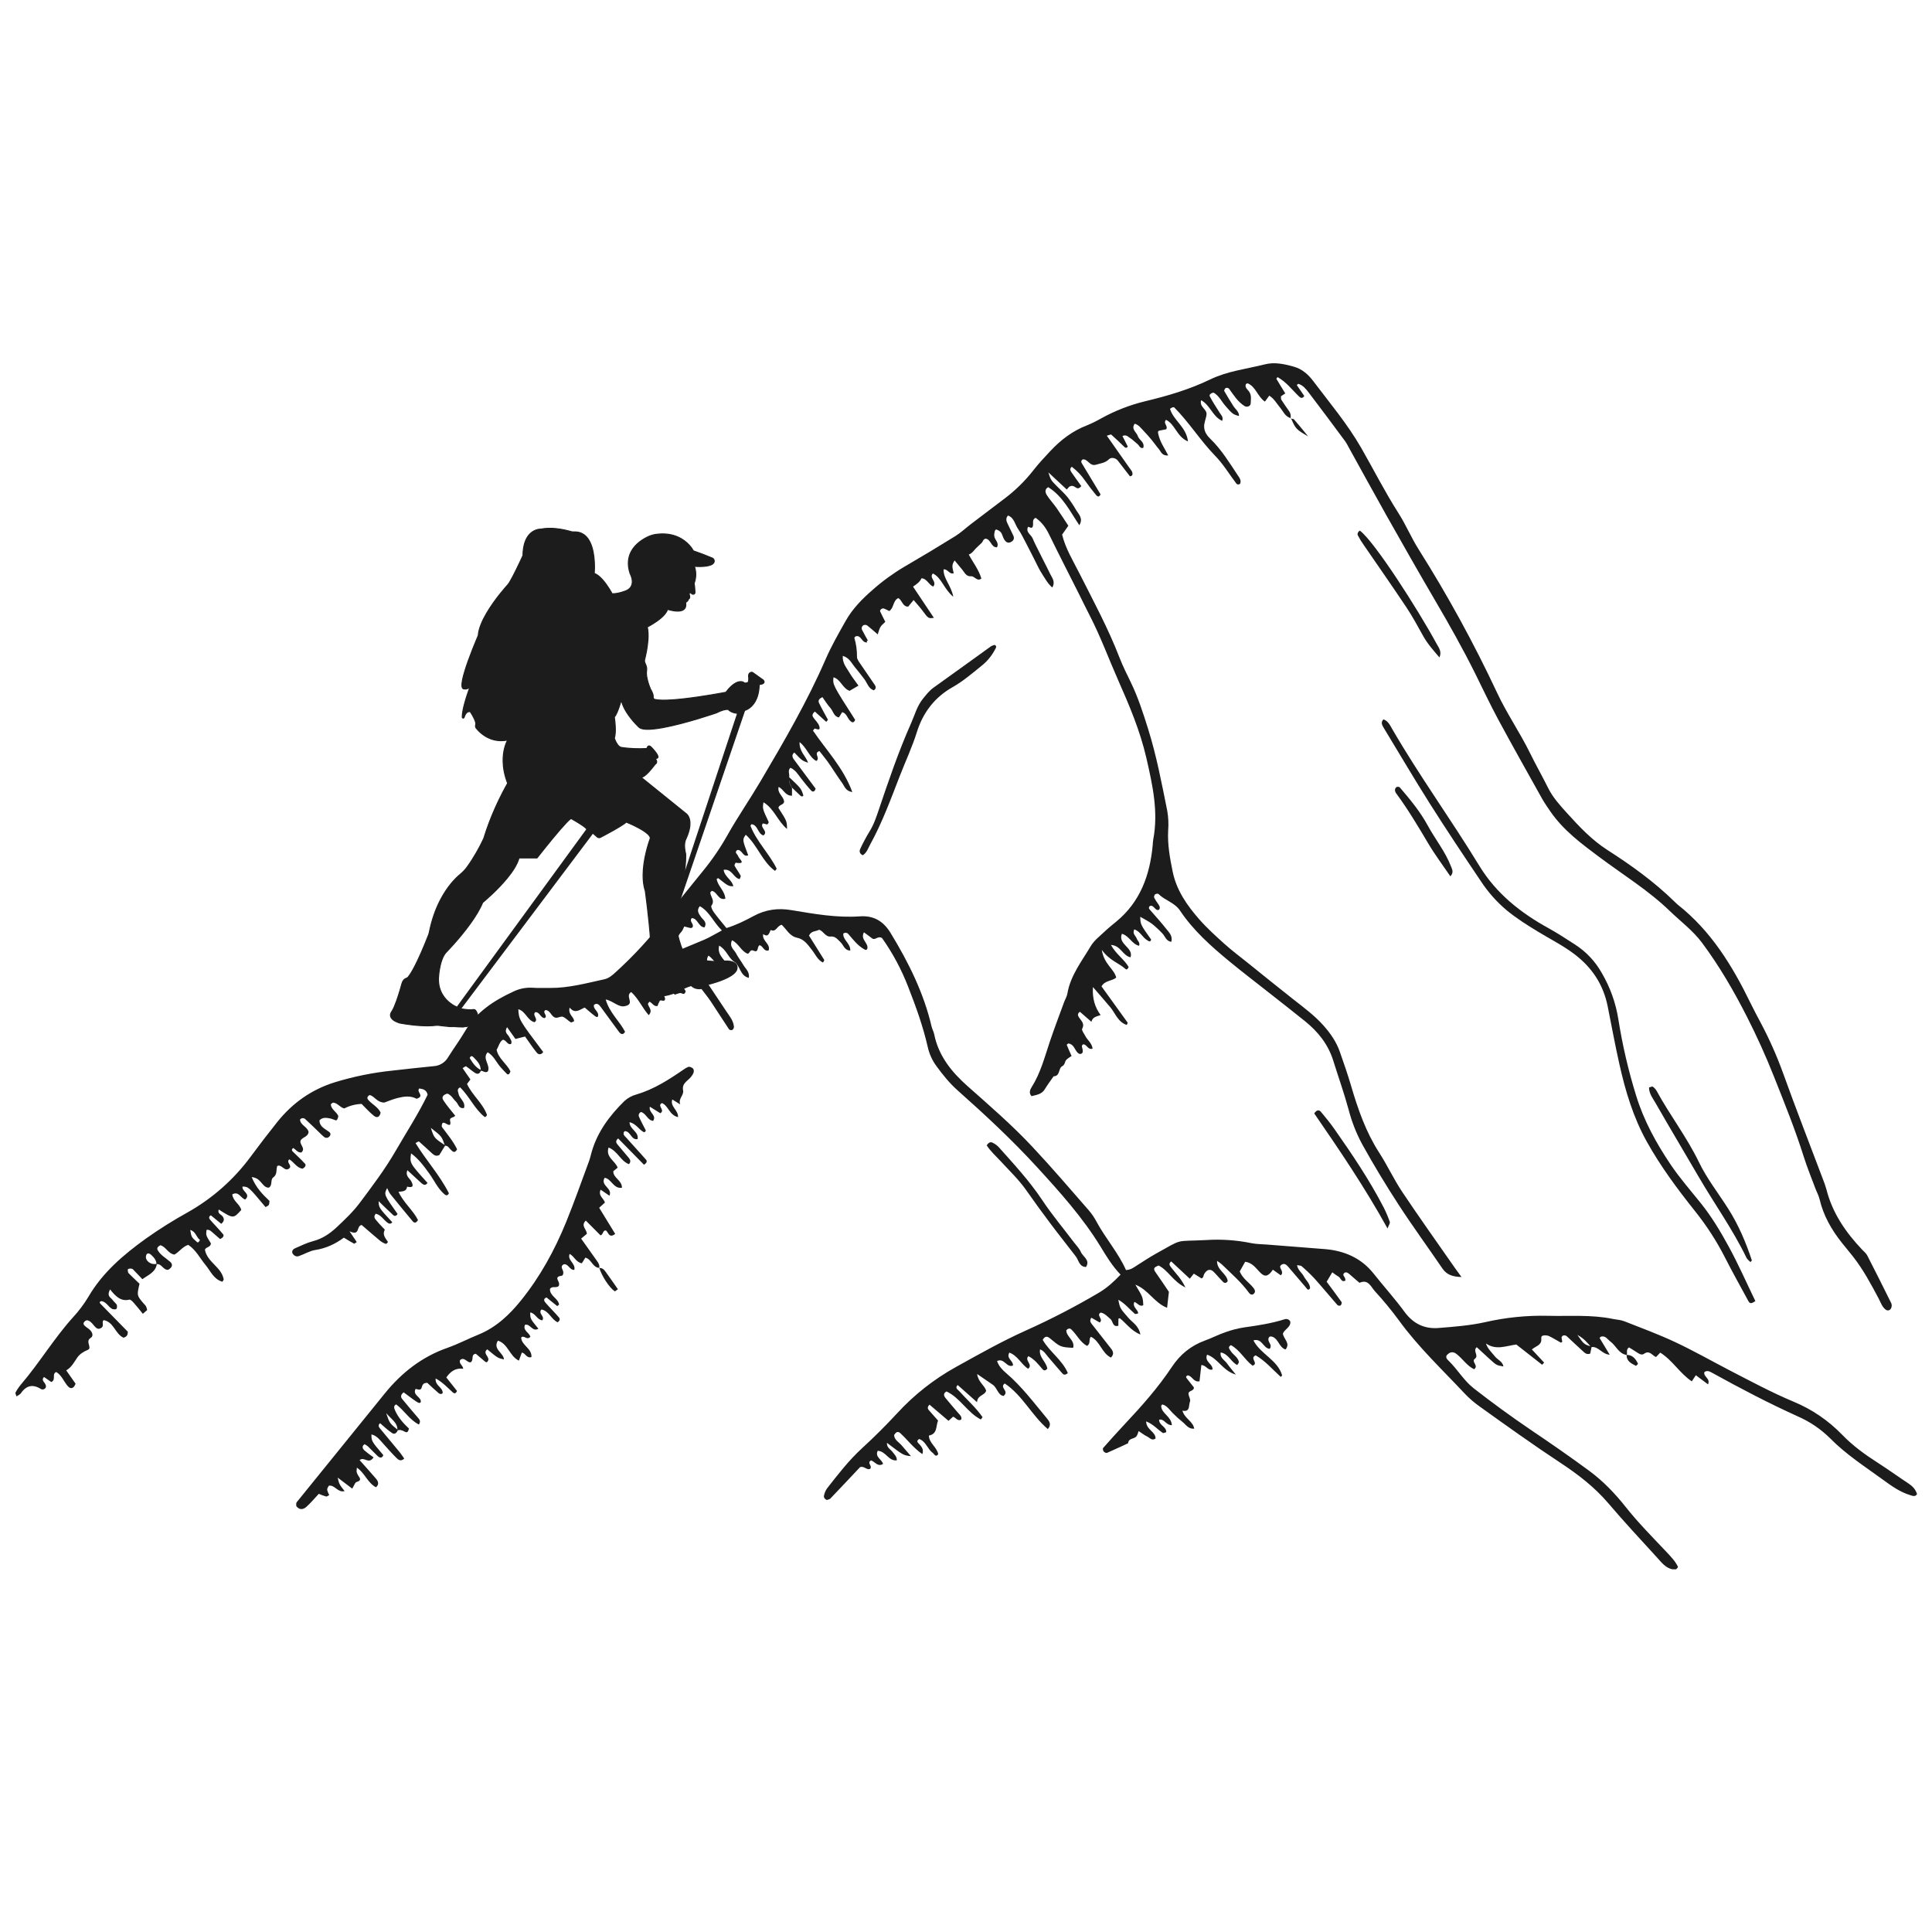
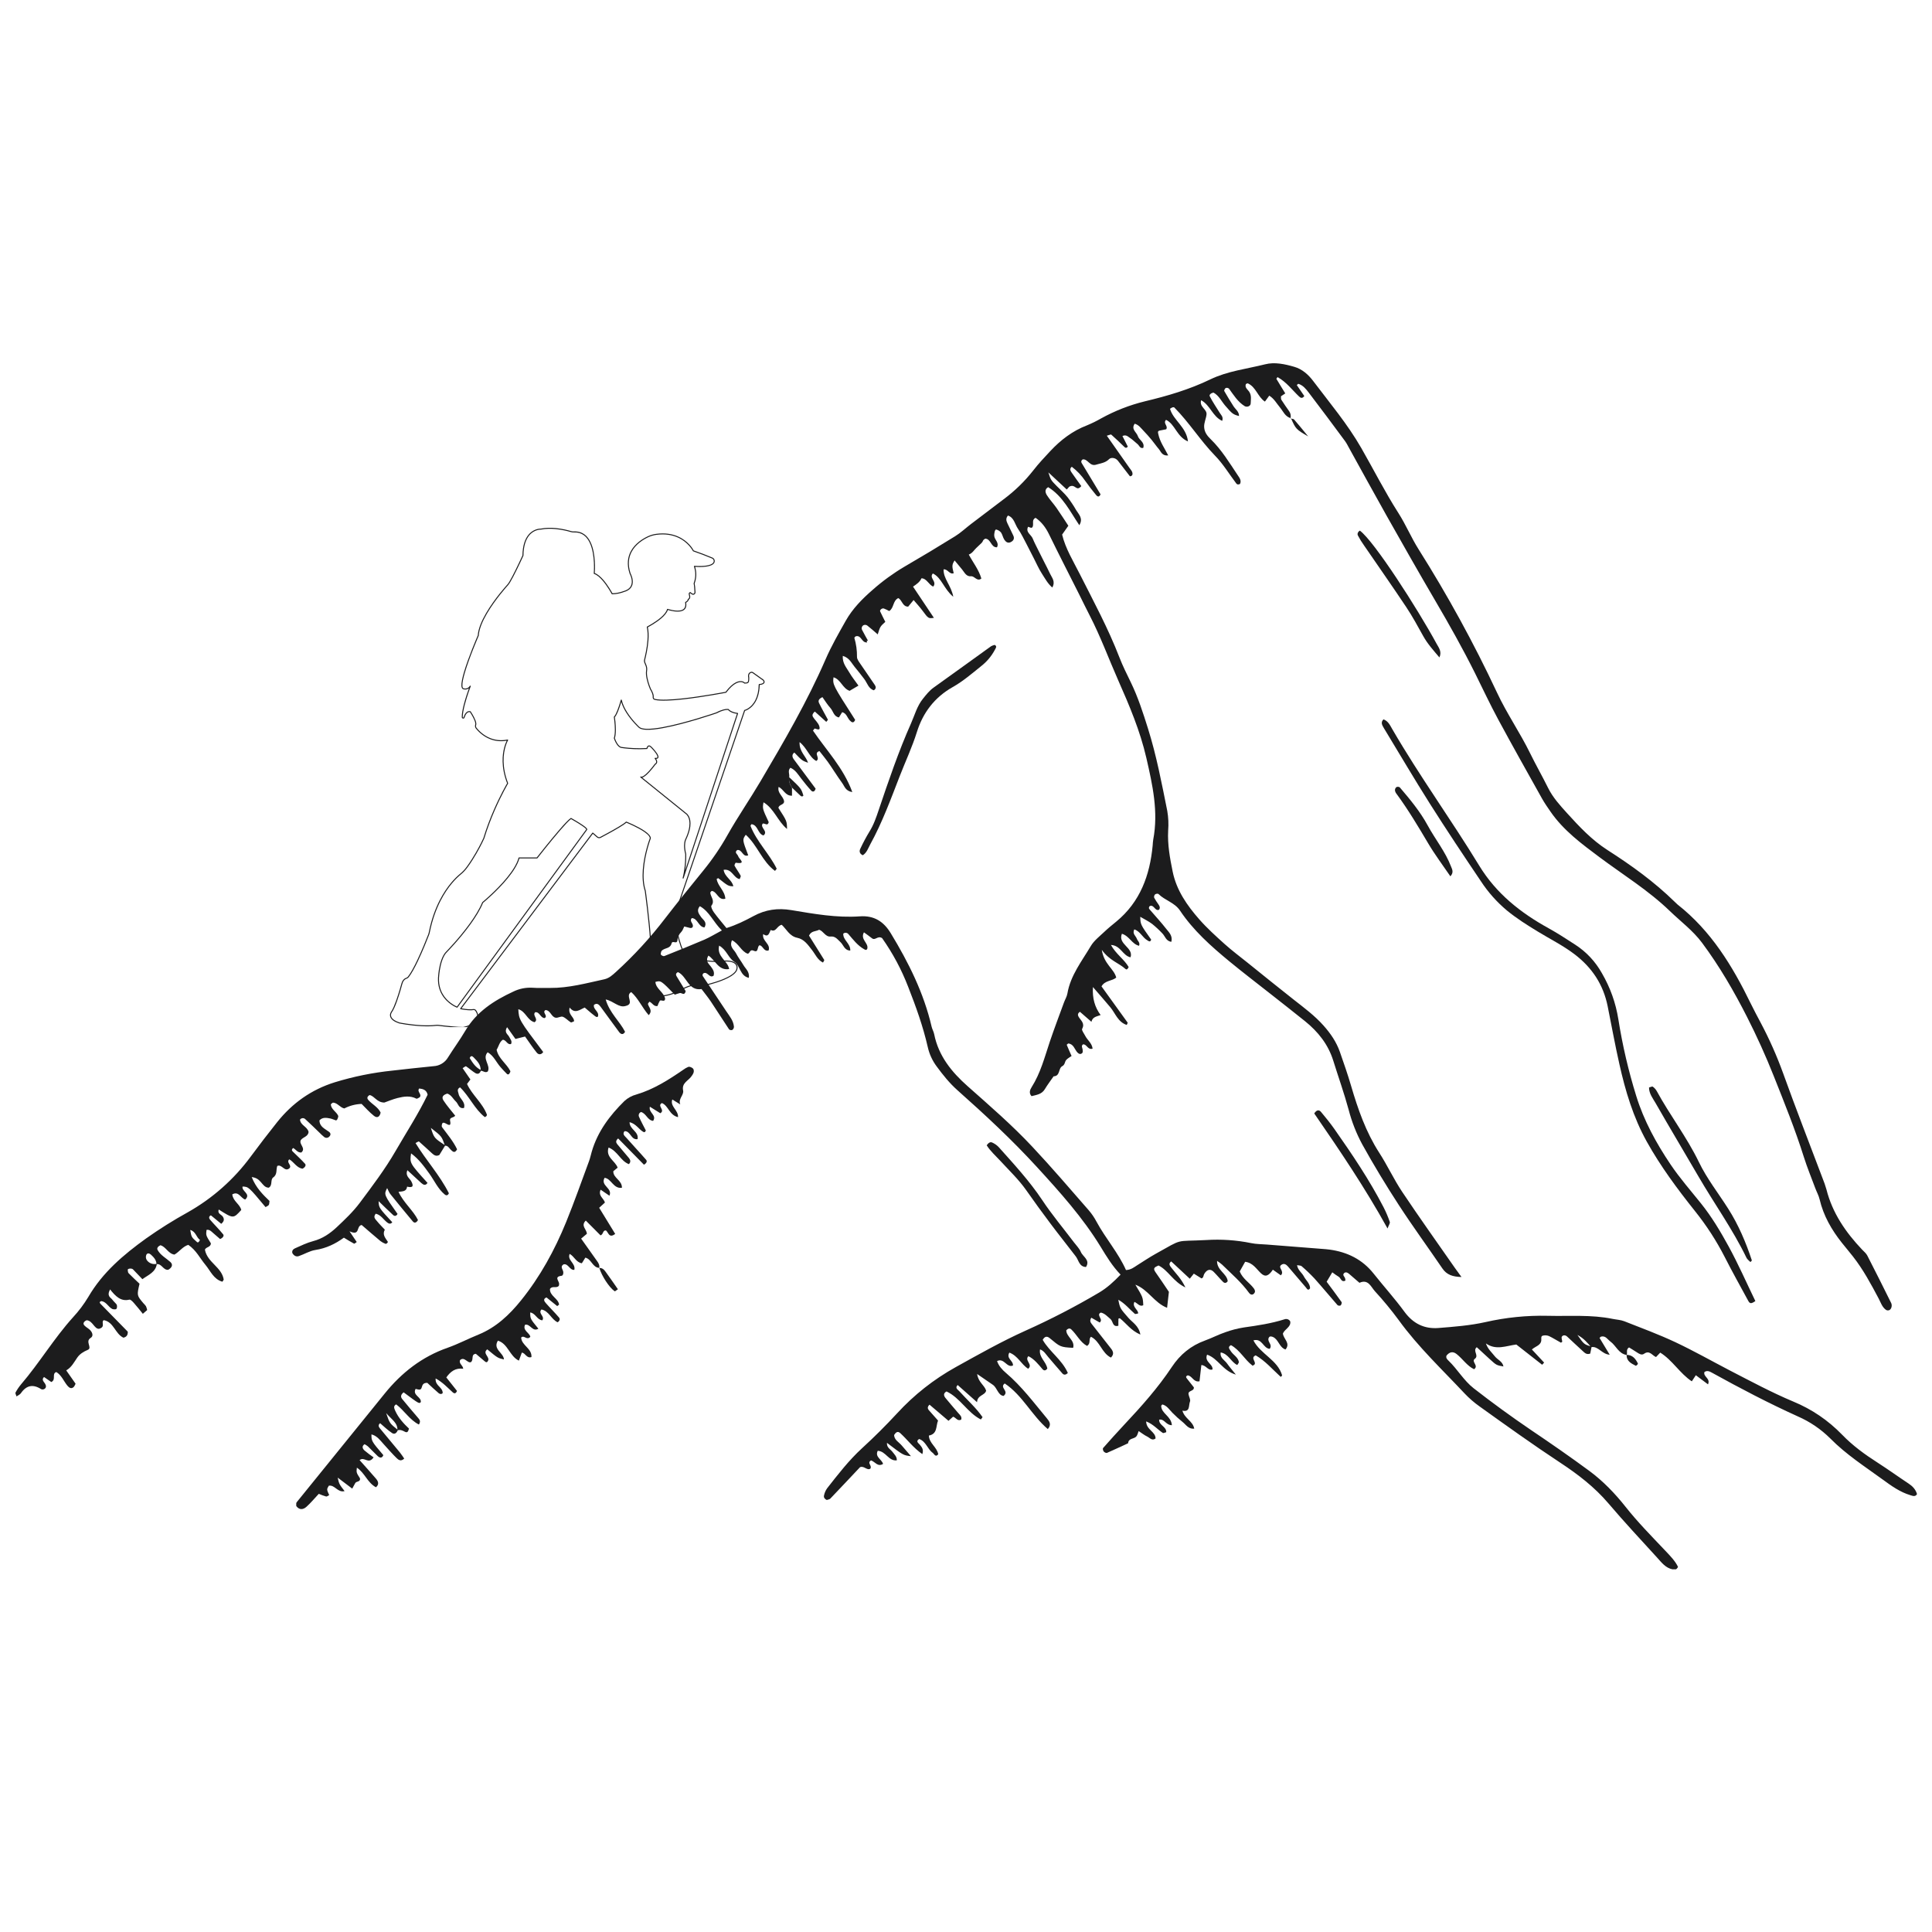
<svg xmlns="http://www.w3.org/2000/svg" version="1.0" preserveAspectRatio="xMidYMid meet" height="1000" viewBox="0 0 750 750" zoomAndPan="magnify" width="1000">
  <defs>
    <clipPath id="7ced5b4f1f">
      <path clip-rule="nonzero" d="M 5.73 141 L 744.48 141 L 744.48 609.199 L 5.73 609.199 Z M 5.73 141" />
    </clipPath>
    <clipPath id="f8595390cf">
      <path clip-rule="nonzero" d="M 151 205 L 297 205 L 297 398.723 L 151 398.723 Z M 151 205" />
    </clipPath>
    <clipPath id="616491daf2">
      <path clip-rule="nonzero" d="M 151 204.473 L 297 204.473 L 297 398.723 L 151 398.723 Z M 151 204.473" />
    </clipPath>
  </defs>
  <g clip-path="url(#7ced5b4f1f)">
    <path fill-rule="nonzero" fill-opacity="1" d="M 186.711 415.461 C 186.402 416.668 185.586 417.199 184.523 416.566 C 183.262 415.816 182.16 414.746 180.918 413.938 C 180.73 413.82 180.121 414.355 179.59 414.664 L 182.613 419.047 L 181.301 420.789 C 183.289 425.137 187.352 428.18 189.031 432.738 C 189.086 432.883 188.867 433.129 188.777 433.328 C 188.57 433.441 188.25 433.695 188.18 433.641 C 184.188 430.469 182.211 425.566 178.586 422.105 C 177.195 422.855 177.867 423.789 178.031 424.652 C 178.383 426.57 180.824 427.684 180.133 430.117 C 178.031 430.535 177.938 428.488 176.98 427.621 C 175.875 426.609 175.25 425.098 173.672 424.535 C 172.301 424.914 171.191 425.703 172.141 427.176 C 173.5 429.277 175.18 431.148 176.703 433.098 C 176.199 433.965 174.43 433.672 174.715 434.984 C 175.266 437.465 174.07 436.703 172.914 436.074 C 172.344 435.766 171.867 435.707 171.656 436.203 C 171.5 436.621 171.383 437.262 171.59 437.543 C 173.691 440.371 175.988 443.09 177.445 446.164 C 176.512 447.871 175.766 447.047 175.059 446.395 C 174.352 445.738 173.934 444.664 172.699 444.758 C 171.512 441.148 171.512 441.148 167.258 437.844 C 168.52 441.785 168.52 441.785 172.844 444.629 L 170.551 448.375 C 169.25 449.039 168.449 448.375 167.695 447.711 C 166.016 446.203 164.375 444.605 162.652 443.133 C 162.5 443 161.812 443.496 161.312 443.738 C 165.383 450.406 170.742 456.215 174.254 463.219 C 173.887 464.059 173.312 464.254 172.613 463.672 C 170 461.5 168.652 458.375 166.73 455.688 C 164.656 452.809 162.605 449.961 159.586 447.742 C 159.012 451.523 159.012 451.523 165.961 459.199 C 165.188 460.387 164.336 459.957 163.555 459.258 C 161.77 457.648 160.016 456 158.152 454.277 C 157.234 456.508 158.992 457.34 159.652 458.574 C 160.777 460.676 160.07 461.125 158.035 460.656 C 157.816 462.578 156.285 462.469 154.703 462.668 C 156.629 466.871 160.363 469.812 162.266 473.621 C 161.5 474.926 160.742 474.742 160.254 474.164 C 157.305 470.641 154.391 467.09 151.508 463.512 C 151.039 462.934 150.793 462.188 150.289 461.211 C 148.996 463.734 148.996 463.734 154.328 471.246 C 153.906 472.035 153.238 472.258 152.598 471.668 C 150.738 469.984 148.957 468.191 146.969 466.273 C 147.078 468.867 147.078 468.867 152.281 474.473 C 151.703 475.246 151.02 475.109 150.383 474.621 C 148.859 473.473 147.859 471.582 145.855 471.164 C 144.742 472.543 145.727 473.266 146.305 473.996 C 147.258 475.176 148.355 476.242 149.391 477.355 C 148.316 479.281 149.621 480.605 150.547 482.039 C 150.609 482.133 150.438 482.461 150.297 482.578 C 150.16 482.695 149.809 482.918 149.664 482.855 C 148.969 482.598 148.324 482.25 147.73 481.812 C 145.207 479.711 142.688 477.52 140.391 475.535 C 138.129 475.984 139.973 479.926 135.684 477.996 L 138.48 482.145 C 138.121 482.371 137.641 482.875 137.43 482.777 C 136.102 482.086 134.836 481.27 133.5 480.457 C 130.164 482.895 126.582 484.602 122.422 485.242 C 120.211 485.586 118.16 486.879 115.992 487.621 C 114.914 487.984 114.062 487.41 113.5 486.461 C 113.234 485.523 113.828 484.906 114.488 484.613 C 116.816 483.586 119.137 482.434 121.582 481.797 C 125.188 480.855 128.098 478.852 130.715 476.406 C 133.863 473.438 137.016 470.473 139.648 466.965 C 144.535 460.422 149.453 453.938 153.566 446.816 C 157.77 439.547 162.371 432.496 166.004 424.965 C 165.602 423.133 164.262 422.723 162.746 422.547 C 161.684 423.758 163.945 424.762 162.922 425.965 C 162.5 426.148 161.898 426.637 161.637 426.496 C 159.215 425.238 156.742 425.656 154.324 426.25 C 152.387 426.742 150.539 427.543 149.207 428.008 C 146.312 428.008 145.406 425.484 143.48 425.094 C 142.535 425.656 142.375 426.312 142.961 426.984 C 144.445 428.707 146.699 429.691 147.758 431.902 C 147.453 433.445 146.496 434.234 145.164 433.164 C 143.383 431.754 141.867 430.012 140.375 428.539 C 138.004 428.625 135.762 429.211 133.652 430.297 C 131.938 429.934 130.938 427.988 129.188 428.059 C 128.766 428.41 128.406 428.594 128.418 428.746 C 128.598 430.703 130.551 431.523 131.277 433.125 C 131.426 433.465 131.137 434.043 130.965 434.477 C 130.887 434.684 130.547 434.973 130.414 434.938 C 129.68 434.734 128.988 434.344 128.25 434.199 C 126.766 433.918 125.238 433.605 124.012 434.926 C 124.055 437.402 126.109 438.168 127.715 439.363 C 128.352 439.832 128.559 440.562 127.789 441.266 C 127.656 441.402 127.504 441.508 127.332 441.582 C 127.16 441.656 126.977 441.699 126.789 441.703 C 126.602 441.707 126.418 441.676 126.242 441.609 C 126.066 441.543 125.91 441.445 125.77 441.316 C 125.18 440.836 124.617 440.32 124.09 439.77 C 122.254 438.008 120.453 436.203 118.562 434.504 C 118.426 434.352 118.262 434.234 118.07 434.16 C 117.883 434.082 117.684 434.051 117.48 434.062 C 117.273 434.078 117.082 434.133 116.902 434.234 C 116.727 434.336 116.578 434.473 116.461 434.641 C 116.625 436.828 119.289 437.344 119.785 439.383 C 119.676 441.234 117.656 441.359 116.789 442.559 C 115.891 444.211 118.926 445.703 116.98 447.398 C 115.543 447.527 114.879 446.25 113.832 445.652 C 113.316 445.984 113.141 446.492 113.574 446.949 C 115.176 448.582 116.938 450.086 118.43 451.797 C 118.934 452.363 118.375 453.18 117.492 453.68 C 115.238 453.438 114.129 451.117 112.293 450.039 C 110.961 451.348 113.496 452.305 112.348 453.531 C 110.457 455.129 109.457 451.809 107.645 452.613 C 107.078 454.051 107.781 455.859 106.078 457.066 C 104.848 457.938 105.934 460.148 104.332 461.062 C 102.859 461.043 102.168 459.898 101.328 458.961 C 100.488 458.027 99.715 457.191 97.707 456.938 C 99.387 461.141 102.055 463.746 104.625 466.215 C 104.512 466.895 104.566 467.449 104.32 467.785 C 104.078 468.121 103.504 468.336 103.082 468.594 C 96.504 460.715 96.504 460.715 94.172 460.609 C 93.684 462.465 97.566 463.426 95.207 465.652 C 93.496 465.234 92.684 462.219 90.164 463.668 C 90.5 466.367 93.105 467.414 93.66 469.703 C 90.578 473.125 90.578 473.125 84.91 469.531 C 84.301 471.191 85.992 471.465 86.523 472.332 C 87.18 473.402 86.945 474.184 85.883 475.086 L 81.867 471.789 C 80.945 472.211 81.102 472.965 81.562 473.504 C 83.223 475.418 85.047 477.207 86.637 479.176 C 87.059 479.68 86.574 480.551 85.434 480.988 C 84.625 480.281 83.676 479.473 82.734 478.648 C 81.992 478.004 81.328 477.203 80.172 477.453 C 79.918 479.555 79.918 479.555 81.855 482.645 C 81.879 484.246 79.809 484.055 79.559 485.164 C 80.488 490.094 86.031 491.844 86.836 496.668 C 86.867 496.855 86.605 497.09 86.34 497.562 C 82.902 496.609 81.715 493.359 79.719 490.973 C 77.617 488.453 76.176 485.336 73.094 483.25 C 70.941 483.891 69.633 485.934 67.723 487.031 C 65.293 486.711 64.387 483.926 62.258 483.402 C 61.309 483.879 60.789 484.531 61.195 485.258 C 62.34 487.324 64.469 488.391 66.148 489.914 C 67.344 491.004 66.633 492.188 65.309 492.926 C 63.328 493.156 62.789 490.406 60.742 490.758 C 60.715 489.125 59.676 488.047 58.59 487.047 C 58.004 486.508 57.148 486.289 56.777 487.18 C 56.535 487.863 56.598 488.52 56.965 489.145 C 57.18 489.453 57.438 489.719 57.73 489.949 C 58.027 490.176 58.352 490.355 58.703 490.484 C 59.055 490.613 59.414 490.688 59.789 490.707 C 60.16 490.727 60.531 490.688 60.891 490.594 C 60.473 493.859 57.617 494.875 55.27 496.574 C 54.059 495.316 52.855 494.016 51.621 492.758 C 51.113 492.246 49.52 492.434 49.586 492.945 C 49.652 493.457 49.645 493.969 49.918 494.246 C 51.324 495.688 52.801 497.051 54.164 498.348 C 53.109 502.883 53.105 502.883 55.668 505.914 C 56.031 506.27 56.363 506.652 56.664 507.062 C 56.875 507.543 57.031 508.043 57.133 508.562 L 55.453 510.02 C 54.25 508.547 53.164 507.137 51.977 505.816 C 51.488 505.266 50.68 504.406 50.219 504.52 C 46.855 505.359 44.754 503.074 42.727 500.543 C 41.324 503.238 42.988 503.668 43.629 504.551 C 44.074 505.16 44.66 505.664 45.148 506.234 C 45.637 506.801 45.449 508.23 44.914 508.262 C 44.469 508.34 44.031 508.305 43.602 508.156 C 42.027 507.367 41.316 505.363 39.359 505.078 C 38.645 505.289 38.516 505.652 39.039 506.164 L 49.598 516.953 C 49.672 518.383 49.027 519.016 47.918 519.293 C 44.68 517.797 44.195 513.18 40.266 512.477 C 39.098 513.32 41.152 515.094 38.441 515.84 C 36.617 515.953 35.988 512.711 33.668 512.516 C 32.828 512.801 32.164 513.57 32.52 514.195 C 32.988 515.008 34.023 515.457 34.77 516.137 C 35.832 517.098 36.449 518.621 35.188 519.383 C 32.934 520.754 35.941 523.211 34.102 524.004 C 32.418 524.723 30.996 525.574 29.992 527.02 C 28.758 528.785 27.82 530.766 25.715 531.984 L 29.336 537.152 C 29.168 537.605 28.938 538.027 28.641 538.41 C 27.602 539.398 26.75 538.602 26.121 537.871 C 24.711 536.121 23.891 533.863 21.855 532.617 C 19.973 533.312 21.906 535.559 19.914 536.504 L 17.094 534.551 C 15.996 535.629 17.043 536.359 17.512 537.168 C 17.934 537.898 18.035 538.629 17.312 539.152 C 16.902 539.414 16.469 539.457 16.012 539.285 C 12.859 537.258 10.281 537.715 8.125 540.828 C 7.754 541.371 7.023 541.668 6.414 542.09 C 6.246 541.488 5.859 540.887 6.027 540.586 C 6.633 539.453 7.344 538.395 8.168 537.41 C 15.312 529.07 20.941 519.582 28.312 511.41 C 30.574 508.969 32.566 506.324 34.281 503.473 C 39.824 493.957 47.945 487.082 56.695 480.777 C 61.898 477.094 67.289 473.711 72.867 470.625 C 77.672 467.918 82.137 464.742 86.266 461.086 C 90.391 457.434 94.09 453.387 97.355 448.949 C 100.688 444.441 104.098 439.996 107.594 435.613 C 113.477 428.242 120.824 423.004 129.914 420.156 C 137.242 417.906 144.723 416.391 152.348 415.605 C 157.664 415.016 162.977 414.395 168.316 413.887 C 169.48 413.824 170.559 413.488 171.555 412.883 C 172.547 412.277 173.34 411.469 173.93 410.465 C 176.09 407.008 178.531 403.715 180.594 400.203 C 184.934 392.805 191.727 388.434 199.199 384.965 C 201.543 383.812 204.023 383.305 206.633 383.434 C 208.918 383.605 211.223 383.492 213.52 383.516 C 220.742 383.582 227.645 381.668 234.617 380.152 C 236.484 379.73 237.75 378.531 239.082 377.332 C 246.082 370.969 252.457 364.031 258.203 356.512 C 263.043 350.262 268 344.098 273.004 337.977 C 276.559 333.617 279.711 328.988 282.461 324.082 C 286.465 316.98 291.125 310.25 295.27 303.223 C 304.344 287.84 313.34 272.41 320.484 255.965 C 322.707 250.832 325.527 245.934 328.281 241.039 C 330.938 236.316 334.703 232.496 338.785 228.953 C 342.621 225.562 346.738 222.566 351.145 219.961 C 357.754 216.125 364.305 212.188 370.805 208.152 C 372.961 206.816 374.836 205.035 376.859 203.488 C 381.113 200.25 385.383 197.039 389.633 193.797 C 393.961 190.578 397.789 186.852 401.121 182.609 C 403.141 179.988 405.434 177.566 407.695 175.141 C 411.746 170.797 416.371 167.262 421.984 165.113 C 423.875 164.332 425.703 163.434 427.477 162.414 C 432.844 159.453 438.504 157.246 444.457 155.789 C 453.082 153.73 461.688 151.219 469.781 147.305 C 476.504 144.043 483.973 143.219 491.121 141.422 C 494.852 140.473 498.77 141.336 502.469 142.406 C 505.496 143.277 507.898 145.422 509.727 147.844 C 516.176 156.387 523.098 164.594 528.457 173.938 C 533.277 182.34 537.641 191.004 542.875 199.184 C 545.742 203.664 547.801 208.641 550.66 213.184 C 561.973 231.102 572.129 249.652 581.125 268.84 C 584.91 276.969 590.016 284.305 593.941 292.316 C 596.176 296.883 598.711 301.309 600.965 305.863 C 602.809 309.594 605.586 312.625 608.297 315.629 C 613.078 320.895 617.902 326.062 624.039 329.996 C 633.285 335.914 642.207 342.336 650.094 350.066 C 650.445 350.438 650.816 350.789 651.207 351.121 C 664.199 361.32 672.535 374.953 679.613 389.527 C 680.84 392.051 682.18 394.527 683.492 397.012 C 686.848 403.324 689.742 409.844 692.18 416.562 C 697.094 430.238 702.379 443.773 707.508 457.371 C 708.086 458.789 708.59 460.234 709.012 461.707 C 711.328 470.895 716.484 478.375 722.879 485.113 C 723.578 485.852 724.434 486.523 724.879 487.398 C 728.031 493.52 731.105 499.691 734.164 505.859 C 734.367 506.34 734.41 506.836 734.293 507.348 C 734.195 507.848 733.938 508.246 733.527 508.547 C 733.07 508.762 732.617 508.75 732.172 508.516 C 730.633 507.441 730.121 505.652 729.293 504.09 C 726.305 498.457 723.293 492.84 719.344 487.801 C 717.93 485.992 716.441 484.246 715.012 482.449 C 711.004 477.406 707.867 471.945 706.367 465.582 C 706.023 464.113 705.254 462.754 704.719 461.328 C 703.207 457.27 701.551 453.254 700.25 449.141 C 696.887 438.449 692.684 428.078 688.543 417.664 C 685.438 409.836 681.953 402.164 678.168 394.719 C 673.102 384.746 667.441 374.996 660.723 365.977 C 657.199 361.246 652.422 357.711 648.203 353.637 C 639.887 345.609 630.074 339.594 620.887 332.734 C 613.945 327.551 606.949 322.379 601.926 315.109 C 600.77 313.43 599.59 311.746 598.598 309.98 C 592.879 299.75 587.129 289.531 581.559 279.215 C 578.418 273.383 575.605 267.375 572.656 261.438 C 567.883 251.844 562.641 242.527 557.219 233.281 C 550.781 222.297 544.496 211.215 538.234 200.117 C 533.223 191.234 528.344 182.27 523.398 173.344 C 523.051 172.648 522.66 171.98 522.223 171.34 C 517.508 164.992 512.812 158.625 508.008 152.352 C 506.953 150.973 505.797 149.527 503.984 148.988 C 503.781 149.141 503.59 149.305 503.41 149.48 C 504.371 150.93 505.371 152.359 506.328 153.742 C 505.633 154.711 504.988 154.582 504.332 153.957 C 501.602 151.363 499.336 148.242 495.93 146.395 C 495.742 146.691 495.453 146.996 495.508 147.094 C 496.535 148.836 497.609 150.543 498.945 152.719 L 497.266 153.836 C 497.309 154.297 497.203 154.848 497.422 155.191 C 498.371 156.691 499.395 158.133 500.422 159.598 C 500.727 160.012 500.926 160.473 501.02 160.98 C 501.109 161.488 501.09 161.992 500.949 162.488 L 501.105 162.336 C 498.891 161.773 498.133 159.668 496.871 158.16 C 495.605 156.652 494.617 154.746 492.723 153.598 L 491.039 155.902 C 488.258 154.074 487.59 150.254 484.418 148.824 C 484.258 148.754 483.996 148.961 483.656 149.074 C 483.09 150.508 484.434 151.246 485.012 152.188 C 485.906 153.652 485.559 155.129 485.516 156.637 C 485.48 157.688 484.059 158.207 483.16 157.648 C 480.473 155.965 478.895 153.336 477.098 150.883 C 476.727 150.562 476.305 150.473 475.836 150.617 C 475.508 150.793 475.125 151.566 475.262 151.801 C 476.379 153.789 477.59 155.723 478.809 157.648 C 479.602 158.906 481.027 159.773 480.984 161.496 C 478.648 160.895 478.348 160.625 475.613 157.457 C 474.133 155.742 473.18 153.547 471.098 152.414 C 470.195 152.543 469.293 153.199 469.629 153.848 C 470.785 156.098 472.223 158.199 473.559 160.355 C 474.062 161.168 474.977 161.82 474.457 163.383 C 470.738 161.73 469.797 157.242 466.273 155.363 C 465.496 157.93 468.535 158.848 468.375 160.805 C 468.254 162.484 467.316 164.086 467.457 165.914 C 467.602 167.883 468.715 169.242 469.977 170.48 C 474.234 174.617 477.266 179.668 480.527 184.539 C 481.141 185.453 482.023 186.566 481.367 187.875 C 481.117 187.988 480.855 188.055 480.586 188.078 C 480.34 188.047 480.133 187.938 479.973 187.75 C 477.203 184.09 474.801 180.066 471.613 176.824 C 465.938 170.969 461.609 163.969 455.852 158.168 C 455.723 158.043 455.355 158.086 455.125 158.145 C 454.797 158.293 454.484 158.48 454.195 158.699 C 455.457 163.156 460.543 165.715 461.172 171.367 C 456.773 169.512 456.195 164.668 452.656 162.984 C 451.367 164.336 453.555 165.289 452.727 166.645 L 449.973 167.191 C 449.348 167.508 449.527 167.863 449.641 168.453 C 450.227 171.414 452.012 173.879 453.516 176.809 C 451.059 177.031 450.707 175.32 449.855 174.328 C 448.859 173.168 448.004 171.891 447.027 170.715 C 446.051 169.535 445.027 168.383 443.965 167.281 C 442.898 166.176 442.059 164.922 440.492 164.488 C 438.965 166.652 441.223 167.746 441.707 169.297 C 442.191 170.848 444.52 171.672 443.809 173.875 C 442.52 174.195 442.285 172.961 441.609 172.418 C 440.617 171.633 439.734 170.688 438.668 170.016 C 437.902 169.527 437.172 168.59 435.727 169.266 L 437.828 173.398 C 437.238 174.023 436.891 173.906 436.406 173.434 C 434.766 171.836 433.117 170.238 431.398 168.727 C 431.203 168.559 430.559 168.918 429.668 169.145 C 432.609 173.348 435.484 177.449 438.371 181.531 C 438.949 182.371 439.754 183.062 439.629 184.199 C 439.555 184.449 439.402 184.645 439.172 184.773 C 439.02 184.875 438.652 184.922 438.586 184.832 C 437.035 182.848 435.523 180.828 433.961 178.84 C 433.012 177.621 431.277 177.496 430.555 178.227 C 429.07 179.727 427.328 179.812 425.551 180.375 C 422.973 181.191 422.367 178.074 420.289 178.34 C 420.117 178.531 419.871 178.695 419.793 178.914 C 419.715 179.164 419.734 179.414 419.848 179.652 C 422.324 183.781 424.816 187.902 427.238 191.91 C 426.648 193.207 425.941 192.711 425.508 192.18 C 424.043 190.41 422.621 188.598 421.305 186.715 C 419.859 184.582 418.109 182.742 416.055 181.191 C 414.973 182.137 415.684 182.969 416.23 183.758 C 417.387 185.438 418.59 187.062 419.762 188.703 C 417.746 191.082 417.469 187.594 415.078 188.941 L 414.117 190.027 C 411.922 187.988 409.738 185.953 406.973 183.379 C 407.898 186.285 407.969 186.398 410.156 188.621 C 411.59 190.078 413.145 191.438 414.422 193.016 C 415.668 194.637 416.797 196.332 417.816 198.105 C 418.816 199.75 420.582 201.25 418.992 203.891 C 415.355 198.48 412.551 192.609 406.906 189.121 C 405.391 189.961 405.809 191.289 406.422 192.258 C 407.508 193.977 408.945 195.469 410.113 197.145 C 411.715 199.43 413.203 201.797 414.734 204.094 L 412.312 207.531 C 413.625 212.953 416.598 217.754 419.102 222.711 C 424.512 233.41 430.211 243.961 434.543 255.172 C 435.828 258.5 437.441 261.703 439 264.918 C 441.789 270.676 443.742 276.738 445.648 282.816 C 448.938 293.285 450.977 304.055 453.133 314.793 C 453.57 317.324 453.684 319.867 453.48 322.426 C 453.191 327.848 454.16 333.102 455.227 338.348 C 456.699 345.594 460.801 351.469 465.539 356.867 C 468.562 360.309 471.996 363.41 475.406 366.477 C 478.25 369.031 481.32 371.32 484.305 373.719 C 490.273 378.512 496.215 383.348 502.238 388.074 C 506.254 391.227 510.344 394.246 513.777 398.105 C 516.535 401.207 518.781 404.457 520.164 408.414 C 521.672 412.75 523.188 417.066 524.48 421.484 C 527.133 430.539 530.227 439.438 535.406 447.477 C 538.59 452.398 541.059 457.785 544.312 462.652 C 550.969 472.617 557.941 482.375 564.793 492.215 C 565.504 493.238 566.262 494.238 567.348 495.734 C 563.93 495.641 561.633 494.895 559.934 492.414 C 554.336 484.191 548.453 476.152 543.031 467.812 C 538.031 460.129 533.27 452.262 528.828 444.25 C 526.52 439.973 524.758 435.48 523.535 430.777 C 521.801 424.379 519.555 418.121 517.586 411.789 C 515.613 405.457 511.699 400.531 506.625 396.438 C 502.059 392.746 497.414 389.16 492.805 385.512 C 487.602 381.41 482.328 377.391 477.219 373.18 C 470.113 367.324 463.238 361.203 458.07 353.477 C 455.969 350.348 452.23 349.547 449.719 347.051 C 449.508 346.848 448.699 346.941 448.422 347.188 C 448.066 347.551 447.941 347.984 448.043 348.48 C 448.539 349.375 449.086 350.234 449.688 351.059 C 450.109 351.688 450.527 352.316 449.934 353.16 C 448.355 353.836 448.027 351.094 446.398 351.715 C 446.285 351.785 446.199 351.875 446.129 351.988 C 446.062 352.102 446.023 352.223 446.012 352.352 C 446 352.484 446.02 352.609 446.07 352.73 C 446.117 352.852 446.191 352.957 446.289 353.047 C 448.449 355.566 450.723 357.996 452.754 360.609 C 453.781 361.93 455.277 363.199 454.727 365.602 C 452.656 365.398 452.297 363.398 451.188 362.309 C 449.961 361.008 448.656 359.797 447.266 358.672 C 445.859 357.617 444.25 356.836 442.645 355.895 C 442.723 358.891 442.723 358.891 446.883 364.746 C 446.539 365.906 445.922 365.344 445.336 364.992 C 443.477 363.891 442.605 361.496 440.324 360.789 C 439.484 362.527 440.918 363.293 441.301 364.391 C 441.609 365.281 442.688 365.914 442.18 367.148 C 439.402 366.52 438.43 363.344 435.52 362.484 C 433.84 366.598 440.113 367.809 438.883 371.617 C 435.848 371.051 435.074 366.992 431.262 366.828 C 433.176 370.332 436.441 372.43 438.152 375.41 C 437.664 376.383 437.312 376.512 436.891 376.141 C 434.305 373.793 430.762 372.945 427.719 368.738 C 428.562 374.328 432.457 376.039 433.324 379.504 C 431.641 380.898 428.953 380.547 427.605 382.91 C 430.969 387.531 434.363 392.25 437.746 396.98 C 437.824 397.082 437.59 397.398 437.395 397.883 C 433.973 396.762 433.008 393.402 431.027 391.02 C 428.926 388.496 426.75 386.039 424.273 383.168 C 424.008 387.547 424.992 390.977 427.262 394.047 C 425.637 394.641 424.148 394.746 423.688 396.66 L 419.23 392.777 C 418.348 393.344 418.301 394.035 418.711 394.715 C 419.551 396.152 421.266 397.234 420.086 399.402 C 419.809 399.922 420.785 401.141 421.223 402.012 C 422.09 403.746 423.922 404.957 424.141 407.086 C 422.246 407.684 421.938 405.332 420.457 405.406 C 419.574 406.027 420.211 406.754 420.281 407.461 C 420.328 407.879 420.387 408.512 420.145 408.762 C 419.52 409.406 418.82 409.184 418.238 408.559 C 417.117 407.324 416.797 405.262 414.676 405.074 C 414.457 405.273 414.074 405.527 414.109 405.609 C 414.68 407.016 415.301 408.398 415.984 409.934 C 415.316 410.414 414.457 410.832 413.883 411.5 C 413.305 412.168 413.461 413.312 412.367 413.887 C 410.777 414.727 411.641 417.762 409.008 417.828 C 407.855 419.508 406.621 421.113 405.578 422.852 C 404.387 424.832 402.371 425.023 400.441 425.527 C 399.363 424.359 399.793 423.105 400.473 422.043 C 403.941 416.578 405.516 410.414 407.531 404.391 C 409.246 399.32 411.152 394.305 412.996 389.262 C 413.414 388.066 414.152 386.926 414.359 385.691 C 415.562 378.648 419.945 373.164 423.434 367.273 C 424.695 365.141 426.848 363.492 428.688 361.746 C 430.164 360.336 431.762 359.059 433.34 357.762 C 442.637 350.102 446.367 339.789 447.465 328.219 C 447.535 327.461 447.539 326.688 447.684 325.934 C 449.746 315.109 447.418 304.703 445.012 294.223 C 442.602 283.742 438.434 273.891 434.082 264.078 C 430.371 255.672 427.215 247.043 422.988 238.863 C 421.582 236.152 420.262 233.398 418.891 230.656 C 414.992 222.91 411.027 215.191 407.227 207.398 C 405.965 204.812 404.359 202.637 402.008 201.008 C 400.484 201.746 401.262 203.168 400.953 204.273 C 400.648 205.379 399.836 204.695 399.105 204.488 C 398.039 206.609 400.277 207.531 400.887 209.027 C 401.555 210.68 402.41 212.258 403.195 213.863 C 403.871 215.238 404.57 216.605 405.258 217.969 C 406.062 219.566 406.906 221.148 407.656 222.77 C 408.363 224.305 409.812 225.711 408.5 228.074 C 406.703 226.543 405.699 224.582 404.547 222.816 C 403.285 220.902 402.379 218.77 401.324 216.727 C 400.391 214.914 399.492 213.086 398.539 211.289 C 397.457 209.262 396.488 207.152 395.176 205.273 C 393.965 203.527 393.699 200.953 391.293 200.129 C 390.344 201.219 390.633 202.191 391.074 203.137 C 391.832 204.758 392.648 206.352 393.391 207.977 C 393.906 209.117 393.391 209.945 392.371 210.449 C 391.234 211.02 390.387 210.316 389.852 209.465 C 389.316 208.613 389.148 207.52 388.59 206.703 C 388.094 206.133 387.477 205.754 386.746 205.566 C 386.23 205.398 385.836 207.176 385.988 208.203 C 386.195 209.641 387.949 210.668 387.027 212.461 C 384.613 212.555 384.77 209.242 382.473 209.098 C 382.234 209.297 381.73 209.52 381.605 209.867 C 381.328 210.637 381.289 210.539 378.949 212.766 C 378.07 213.605 377.492 214.754 376.078 215.285 C 377.762 218.418 379.973 221.168 380.961 224.582 C 379.281 225.926 378.398 223.578 376.941 223.707 C 375.082 223.871 374.445 222.242 373.5 221.094 C 372.555 219.945 371.598 218.797 370.578 217.562 C 369.527 219.199 369.512 219.766 370.23 222.527 C 368.547 223.105 368.039 220.922 366.305 221.012 C 366.145 224.609 369.227 227.195 370.062 231.664 C 366.324 228.562 365.609 224.336 362.145 222.621 C 360.5 224.363 363.883 225.707 362.297 227.703 C 360.531 227.074 359.859 224.586 357.723 224.484 C 357.09 225.922 355.855 226.77 354.438 227.727 L 362.535 239.84 C 360.398 240.141 360.398 240.145 358.113 237.059 C 357.07 235.656 355.871 234.367 354.66 232.934 L 352.559 235.492 C 350.301 235.527 350.266 232.969 348.703 232.184 C 346.562 233.184 347.066 236.051 345.195 237.207 C 344.523 236.832 343.832 236.504 343.117 236.223 C 342.414 235.988 341.438 236.801 341.676 237.352 C 342.305 238.719 343.004 240.051 343.676 241.395 C 341.664 243.238 341.664 243.238 340.734 246.27 C 339.344 245.078 338.031 243.879 336.629 242.797 C 336.184 242.527 335.719 242.492 335.234 242.691 C 335.066 242.781 334.922 242.902 334.805 243.051 C 334.688 243.199 334.602 243.367 334.555 243.555 C 334.504 243.738 334.496 243.926 334.523 244.113 C 334.551 244.301 334.617 244.477 334.719 244.641 C 335.406 245.996 336.176 247.312 336.941 248.703 C 335.766 248.77 337.188 249.441 336.324 249.402 C 334.41 249.312 334.289 246.355 332.121 247.043 C 331.957 247.242 331.621 247.492 331.664 247.633 C 332.379 250.047 332.719 252.516 332.684 255.031 C 332.684 255.941 333.449 256.902 334.012 257.738 C 335.855 260.492 337.793 263.176 339.625 265.938 C 340.047 266.547 340.191 267.379 339.207 267.969 C 337.145 267.332 336.684 265.168 335.512 263.613 C 334.293 261.988 333.027 260.387 331.73 258.828 C 330.504 257.367 329.738 255.355 327.164 254.605 C 326.977 257.492 328.629 259.18 329.688 261.027 C 330.684 262.762 331.965 264.324 333.254 266.156 L 329.816 268.176 C 327.055 267.246 326.422 263.762 323.57 262.926 C 323.23 265.805 323.23 265.805 331.973 279.449 C 331.391 280.891 330.621 280.477 329.852 279.637 C 328.879 278.574 328.613 276.871 326.93 276.465 L 325.676 278.504 C 323.645 278.16 323.461 276.047 322.363 274.852 C 321.191 273.566 320.285 272.039 319.258 270.609 C 318.332 271.105 317.359 271.707 317.957 272.926 C 319.047 275.168 320.289 277.332 321.414 279.418 C 321.07 279.836 320.918 280.035 320.758 280.227 L 316.32 276.227 C 315.598 276.805 315.168 277.551 315.559 278.223 C 316.32 279.535 317.707 280.605 318.078 282.004 C 318.586 283.828 317.164 283.02 316.297 282.812 C 316.188 282.785 315.984 283.156 315.594 283.609 C 320.727 291.207 327.398 297.996 330.867 307.48 C 328.207 307.09 327.852 305.207 326.934 303.973 C 325.871 302.539 324.918 301.031 323.918 299.551 C 323.078 298.289 322.234 296.977 321.348 295.738 C 320.293 294.297 319.16 292.918 318.105 291.566 C 315.605 292.379 318.668 294.301 316.871 295.406 C 314.129 293.941 313.312 290.363 310.395 288.078 C 310.219 291.828 312.914 293.543 313.68 296.105 C 311.359 295.266 311.359 295.266 308.363 292.133 C 307.309 292.934 307.523 293.902 308.156 294.77 C 311.004 298.648 313.895 302.492 316.625 306.156 C 316.207 307.566 315.395 307.438 314.898 306.902 C 313.523 305.406 312.254 303.809 311.008 302.203 C 309.758 300.598 308.789 298.875 306.84 298.047 C 305.66 299.18 306.598 300.523 306.363 301.719 C 306.062 303.254 306.664 304.547 307.453 305.793 L 307.453 308.891 C 304.824 308.977 304.254 306.438 302.266 305.469 C 301.652 307.863 304.027 309.023 304.367 310.984 C 304.555 312.527 302.266 312.246 302.195 313.656 C 305.48 318.75 305.48 318.75 305.523 321.812 C 301.887 318.793 300.527 313.922 296.391 311.449 C 295.969 313.914 295.969 313.914 298.418 319.156 C 297.996 320.836 296.977 319.531 296.121 319.699 C 294.797 321.211 298.418 322.695 296.383 324.32 C 294.066 323.691 294.336 320.273 291.723 319.945 C 291.566 320.211 291.301 320.484 291.344 320.625 C 293.773 326.777 298.68 331.469 301.52 337.242 C 301.156 337.707 300.863 338.086 300.855 338.086 C 295.863 334.438 294.062 328.148 289.508 324.051 C 288.156 325.977 288.156 325.977 290.461 332.035 C 288.281 332.926 288.141 329.617 286.176 329.988 C 284.914 330.984 286.352 331.594 286.566 332.391 C 286.848 333.422 290.016 335.582 285.621 334.91 C 285.512 334.91 285.016 335.824 285.148 336.062 C 285.875 337.387 286.801 338.605 287.52 339.93 C 287.68 340.219 287.281 340.809 287.133 341.258 C 284.711 340.867 284.238 337.168 280.91 337.668 C 281.305 340.453 284.246 341.57 284.664 344.062 C 282.699 343.973 282.699 343.973 278.82 340.898 C 278.605 341.012 278.203 341.16 278.215 341.238 C 278.633 344.027 281.367 345.723 281.578 348.883 C 278.77 349.641 278.48 346.164 276.305 345.844 C 276.211 345.961 275.703 346.297 275.73 346.582 C 275.891 348.219 277.648 349.633 276.172 351.574 C 275.863 351.996 276.594 353.438 277.148 354.188 C 278.633 356.219 280.285 358.129 282.012 360.266 C 285.797 359.105 289.188 357.414 292.52 355.617 C 297.18 353.094 301.91 352.418 307.23 353.309 C 315.996 354.77 324.828 356.355 333.781 355.727 C 339.336 355.336 343.027 357.723 345.777 362.254 C 352.703 373.637 358.613 385.461 361.652 398.547 C 361.883 399.535 362.441 400.449 362.641 401.441 C 364.32 409.906 369.438 416.18 375.668 421.691 C 384.258 429.309 392.953 436.82 400.805 445.223 C 408.305 453.211 415.434 461.582 422.656 469.836 C 423.824 471.195 424.828 472.672 425.664 474.258 C 429.184 480.77 434.152 486.359 437.102 493.027 C 439.062 492.957 440.23 491.941 441.508 491.133 C 443.879 489.637 446.215 488.078 448.652 486.715 C 459.641 480.605 455.746 482.039 468.184 481.383 C 474.074 481.004 479.914 481.398 485.699 482.574 C 487.68 482.992 489.762 482.969 491.801 483.133 L 513.16 484.812 C 514.176 484.891 515.199 484.961 516.211 485.102 C 523.047 486.055 528.844 488.883 533.227 494.398 C 537.191 499.395 541.492 504.145 545.25 509.289 C 548.613 513.848 552.941 515.949 558.402 515.527 C 564.492 515.043 570.652 514.574 576.594 513.246 C 584.582 511.426 592.676 510.605 600.871 510.793 C 609.273 511.008 617.734 510.277 626.086 512 C 627.582 512.305 629.172 512.363 630.57 512.914 C 637.215 515.527 643.926 518.012 650.387 521.043 C 657.527 524.406 664.422 528.312 671.441 531.969 C 679.59 536.172 687.664 540.52 696.164 544.09 C 703.352 547.062 709.652 551.34 715.074 556.914 C 719.188 561.184 723.898 564.605 728.871 567.789 C 732.949 570.406 736.879 573.25 740.926 575.926 C 742.48 576.953 743.656 578.199 744.184 580.008 C 743.492 581.16 742.535 580.707 741.605 580.43 C 737.613 579.242 734.273 576.84 730.996 574.449 C 723.992 569.344 716.676 564.66 710.52 558.414 C 706.848 554.777 702.645 551.918 697.91 549.844 C 686.512 544.691 675.445 538.887 664.5 532.836 C 663.605 532.34 662.66 531.914 661.648 532.633 C 661.113 534.465 664.102 535.07 663.043 537.402 L 658.32 533.859 L 656.758 536.234 C 652.098 533.156 649.266 528.031 644.5 525.086 L 642.871 526.801 C 641.371 526.23 640.375 524 638.215 525.539 C 637.281 526.207 636.301 525.539 635.434 524.977 C 634.41 524.293 633.332 523.664 632.391 523.066 C 631.098 523.91 631.848 525.07 631.496 525.957 L 631.453 525.992 C 628.348 525.512 627.383 522.426 625.199 520.816 C 624.047 519.977 623.297 518.391 621.477 518.883 C 621.281 519.066 620.926 519.34 620.949 519.391 C 622.148 521.418 623.375 523.426 624.887 525.906 C 621.758 525.68 620.449 522.441 617.68 522.965 C 616.285 521.367 615 519.641 612.344 518.211 C 614.938 521.902 614.938 521.902 617.867 522.75 L 617.324 525.457 C 615.941 525.988 615.199 525.188 614.504 524.559 C 612.402 522.688 610.406 520.723 608.336 518.832 C 607.695 518.246 606.766 518.199 606.32 518.867 C 606.035 519.285 606.398 520.156 606.469 520.863 C 606.32 520.953 606.012 521.281 605.902 521.199 C 604.359 520.359 602.879 519.402 601.305 518.652 C 600.586 518.371 599.848 518.309 599.094 518.457 C 598.051 518.625 598.383 519.527 598.332 520.258 C 598.191 522.301 596.051 522.617 594.676 523.867 L 599.426 528.957 C 599.004 529.438 598.676 529.797 598.66 529.797 C 595.297 527.191 591.938 524.559 588.629 521.938 C 584.664 522.441 580.781 524.305 576.828 521.516 C 577.59 523.762 579.113 525 580.273 526.5 C 581.332 527.871 583.281 528.48 583.637 530.461 C 580.938 529.984 580.93 529.988 578.363 527.66 C 576.68 526.129 575 524.574 573.277 522.98 C 571.535 524.418 574.289 526.191 572.52 527.5 C 571.012 528.613 574.199 530.164 572.23 531.535 C 569.473 530.203 567.809 527.492 565.441 525.629 C 563.953 524.453 562.629 524.879 561.531 526.242 C 561.203 527.148 561.801 527.715 562.305 528.199 C 565.809 531.562 568.211 535.902 572.09 538.938 C 579.344 544.594 586.766 550 594.363 555.152 C 601.988 560.289 609.547 565.527 616.945 570.98 C 622.309 574.938 626.953 579.77 631.074 584.98 C 635.848 591.016 641.234 596.449 646.5 602.016 C 648.406 604.031 650.336 605.992 651.406 608.27 C 650.723 609.574 650.059 609.367 649.305 609.223 C 646.547 608.684 645.004 606.535 643.309 604.68 C 636.934 597.703 630.484 590.781 624.367 583.586 C 619 577.281 612.52 572.309 605.727 567.84 C 595.07 560.816 584.715 553.391 574.34 545.957 C 572.246 544.473 570.32 542.801 568.559 540.941 C 559.828 531.629 550.516 522.871 542.977 512.461 C 540.094 508.555 537.016 504.816 533.73 501.246 C 532.199 499.562 531.152 496.418 527.738 497.984 C 526.398 496.82 525.066 495.648 523.711 494.508 C 523.098 493.992 522.316 493.621 521.699 494.312 C 521.082 495.008 521.945 495.574 522.168 496.207 C 522.238 496.508 522.285 496.809 522.309 497.117 C 520.684 497.957 520.516 496.102 519.66 495.621 C 518.805 495.094 517.984 494.523 517.188 493.91 C 516.41 495.215 515.77 496.297 515.004 497.574 C 516.922 500.156 518.898 502.77 520.789 505.445 C 520.973 505.703 520.73 506.473 520.441 506.762 C 520.016 506.949 519.609 506.914 519.223 506.648 C 516.207 503.211 513.297 499.676 510.246 496.27 C 508.672 494.598 507.012 493.016 505.27 491.52 C 504.965 491.246 504.363 491.305 503.516 491.133 C 503.805 493.078 505.406 494.047 506.141 495.469 C 506.934 497.016 508.516 498.16 508.578 500.094 C 507.766 501.305 507.316 500.203 506.941 499.781 C 504.598 497.094 502.32 494.32 499.98 491.637 C 499.316 490.875 498.418 490.238 497.359 491.055 C 496.52 491.695 497.16 492.391 497.445 493.035 C 497.77 493.754 497.91 494.441 497.203 495.074 L 494.125 492.887 C 492.445 495.406 491.148 495.828 489.504 494.289 C 487.684 492.566 486.359 490.199 483.363 489.824 L 481.262 493.574 C 482.406 496.441 485.016 497.887 486.691 500.098 C 487.164 500.727 487.434 501.414 486.848 502.102 C 486.16 502.914 485.344 502.523 484.914 501.945 C 481.914 497.77 478.012 494.457 474.379 490.891 C 473.77 490.375 473.133 489.902 472.465 489.469 C 472.336 493.145 476.246 494.328 476.602 497.336 C 476.105 498.145 475.379 498.211 474.789 497.629 C 473.527 496.371 472.402 494.973 471.141 493.719 C 469.879 492.461 468.551 492.742 467.469 494.559 C 467.129 495.125 467.289 495.992 466.414 496.277 L 463.445 494.422 L 461.867 496.395 L 454.66 489.672 C 453.398 490.656 454.238 491.449 454.773 492.191 C 456.426 494.355 458.496 496.227 460.176 499.785 C 455.316 497.453 453.543 493.133 449.738 491.258 C 448.715 491.797 447.27 492.051 448.527 493.812 C 450.301 496.297 451.973 498.855 453.766 501.496 C 453.543 503.441 453.316 505.422 453.062 507.684 C 448.082 505.758 445.715 500.57 440.746 498.719 C 443.688 503.621 443.688 503.621 443.812 506.703 C 442.375 507.352 441.711 505.98 440.387 505.387 C 439.375 507.418 441.871 508.328 441.832 509.875 C 441.414 509.938 440.758 510.219 440.535 510.023 C 438.469 508.25 436.773 506.035 434.133 504.559 C 434.797 508.004 434.859 507.922 438.07 511.621 C 439.645 513.418 442.09 514.66 442.695 518.082 C 438.996 516.504 437.191 513.68 434.711 511.738 C 434.531 511.789 434.176 511.844 434.176 511.91 C 434.137 512.812 434.152 513.719 434.152 514.645 C 431.832 515.32 432.109 512.906 431.09 512.062 C 429.918 511.09 428.938 509.895 427.375 509.539 C 426.414 509.914 426.598 510.539 426.918 511.258 C 427.207 511.906 427.812 512.574 426.918 513.398 L 423.645 511.527 C 422.977 512.621 423.254 513.25 423.746 513.883 C 426.266 517.086 428.789 520.301 431.309 523.527 C 432.148 524.613 432.57 525.715 431.258 527.012 C 427.699 525.277 427.055 520.676 423.516 518.934 C 422.48 519.832 423.578 521.547 421.973 522.477 C 419.312 521.047 418.031 518.094 415.852 516.055 C 415.215 515.457 414.477 515.789 413.926 516.426 C 413.965 519.004 417.383 520.293 416.594 523.227 C 411.504 522.969 411.551 522.809 407.465 519.445 C 406.625 518.773 405.691 518.52 404.773 520.121 C 407.395 524.715 412.34 527.895 414.535 533 C 413.801 533.715 413.055 533.871 412.438 533.195 C 410.57 531.094 408.773 528.945 406.941 526.816 C 405.988 525.711 405.262 524.355 403.746 523.836 C 403.176 526.906 406.184 528.613 406.57 531.309 C 406.012 532.004 405.359 532.281 404.695 531.508 C 403.055 529.598 401.508 527.602 399.23 526.465 C 397.551 528.145 401.16 529.715 399.125 531.344 C 396.43 529.66 395.129 526.273 391.828 525.082 C 390.504 527.398 393.383 528.152 393.234 530.086 C 390.785 531.137 389.848 526.996 387.062 528.363 C 387.699 530.254 389.016 531.695 390.484 532.945 C 396.566 538.113 401.309 544.48 406.371 550.562 C 407.34 551.723 408.309 553.027 406.758 554.766 C 400.531 549.477 396.945 541.664 390.035 537.062 C 387.809 538.699 391.98 540.004 389.586 541.898 C 387.426 541.668 387.141 538.781 385.438 537.59 C 383.613 536.305 381.773 535.066 379.328 533.387 C 379.75 536.574 382.137 537.668 382.816 539.844 C 382.395 541.734 379.398 541.527 379.285 544.336 L 371.766 537.664 C 370.578 538.84 371.844 539.438 372.418 540.082 C 375.441 543.441 378.898 546.473 381.43 550.145 C 381.23 550.461 381.008 550.758 380.766 551.039 C 375.523 548.379 372.754 542.637 367.438 540.156 C 366.102 540.891 366.363 541.836 367.02 542.676 C 368.625 544.656 370.324 546.566 371.969 548.52 C 372.586 549.258 373.508 549.879 373.137 551.098 C 371.688 551.855 371.07 550.258 369.988 549.965 L 368.199 551.555 L 360.844 545.293 C 360.004 546.082 360.004 546.77 360.59 547.441 C 361.754 548.785 362.945 550.109 364.148 551.461 C 363.258 553.613 364.008 556.633 360.598 557.281 C 360.656 560.258 363.719 561.734 364.223 564.539 C 363.172 565.887 362.637 564.395 362.082 563.996 C 360.02 562.527 359.484 559.539 356.805 558.613 C 355.32 559.551 356.621 560.262 357.082 560.844 C 357.859 561.824 358.656 562.691 358.043 564.488 C 354.535 562.027 352.285 558.918 349.516 556.371 C 348.461 555.402 347.762 556.031 347.09 557.07 C 347.16 559.012 348.953 559.82 350.031 561.109 C 351.113 562.398 352.273 563.715 353.625 565.277 C 350.684 564.965 350.684 564.965 344.32 560.105 C 344.16 562.016 345.727 562.605 346.496 563.66 C 347.199 564.609 348.199 565.418 348.141 566.902 C 344.906 567.277 343.938 563.363 340.738 563.195 C 339.547 565.59 342.309 566.5 342.805 568.281 C 340.75 569.598 339.695 567.438 338.148 566.926 C 336.41 567.922 338.699 568.938 337.852 570.137 C 336.625 570.977 335.359 568.875 333.859 569.566 C 330.023 573.637 326.195 577.719 322.328 581.754 C 322.012 582.078 321.414 582.121 320.953 582.297 C 320.191 581.969 319.695 581.324 319.875 580.57 C 320.082 579.527 320.496 578.578 321.117 577.715 C 325.371 572.297 329.555 566.855 334.684 562.164 C 339.379 557.863 343.898 553.363 348.246 548.66 C 354.871 541.453 362.461 535.469 371.02 530.711 C 379.945 525.758 388.828 520.738 398.164 516.535 C 407.949 512.148 417.457 507.227 426.688 501.766 C 429.789 499.922 432.367 497.562 435.004 494.809 C 431.781 491.449 429.539 487.734 427.301 484.051 C 420.34 472.656 411.461 462.781 402.504 453 C 392.84 442.445 382.359 432.715 371.668 423.215 C 368.57 420.461 366.055 417.289 363.629 414.008 C 361.926 411.723 360.766 409.191 360.145 406.414 C 358.324 398.43 355.559 390.75 352.578 383.156 C 349.98 376.406 346.594 370.078 342.426 364.168 C 340.676 363.098 339.773 365.266 338.477 364.223 C 337.508 363.445 336.484 362.746 335.379 361.93 C 333.84 364.762 337.312 366.066 336.668 368.328 C 336.375 368.906 336.043 368.82 335.441 368.48 C 332.918 367.043 331.238 364.797 329.398 362.676 C 329.281 362.52 329.141 362.391 328.973 362.293 C 328.805 362.195 328.621 362.137 328.426 362.113 C 328.234 362.09 328.043 362.109 327.855 362.164 C 327.672 362.223 327.504 362.316 327.355 362.441 C 327.203 364.965 330.227 366.258 330.074 369.008 C 327.773 368.949 327.453 366.805 326.25 365.715 C 325.137 364.703 324.301 363.379 322.469 363.562 C 320.395 363.766 319.699 361.465 317.988 360.922 C 316.727 361.645 314.918 361.277 314.062 363.207 C 315.984 366.266 317.996 369.457 319.98 372.668 C 320.043 372.777 319.781 373.086 319.488 373.668 C 317.352 372.637 316.52 370.457 315.219 368.805 C 313.629 366.793 312.23 364.602 309.484 364.047 C 306.484 363.449 305.238 360.609 303.465 359.004 C 301.535 359.398 301.289 362.062 299.18 361.004 C 298.566 362.234 298.34 364.035 296.266 362.633 C 295.75 365.367 299.258 366.371 298.367 368.973 C 296.453 369.492 296.266 367.16 294.867 366.949 C 293.812 367.402 294.574 370.004 292.633 369.082 C 290.996 368.309 291.195 370.164 290.234 370.227 C 287.734 369.32 286.805 366.262 284.16 365.004 C 283.012 367.586 285 368.645 285.723 370.074 C 286.535 371.66 287.672 373.07 288.574 374.613 C 289.414 376.082 291.07 377.219 290.699 379.598 C 287.215 378.848 287.418 374.867 285.02 373.336 C 282.703 371.859 282.078 368.711 279.168 367.09 C 278.148 371.402 282.48 372.906 283.059 376.18 C 278.918 376.906 277.672 372.684 275.02 370.965 C 273.66 373.168 275.188 374.141 276.012 375.293 C 276.773 376.348 277.484 377.367 277.004 378.793 C 275.383 379.84 274.727 377.176 273.223 377.766 C 273.098 377.82 272.996 377.902 272.91 378.008 C 272.828 378.113 272.77 378.234 272.746 378.367 C 272.719 378.5 272.723 378.633 272.762 378.762 C 272.801 378.891 272.863 379.008 272.957 379.105 C 275.926 383.566 278.898 388.023 281.871 392.477 C 283.133 394.379 284.699 396.141 284.914 398.551 C 284.914 399.07 284.707 399.492 284.297 399.812 C 283.84 399.98 283.418 399.914 283.035 399.613 C 280.648 396.047 278.371 392.406 275.984 388.84 C 274.855 387.156 273.559 385.582 272.336 383.953 C 267.137 384.75 266.68 378.941 263.188 377.379 C 262.379 377.766 262.227 378.309 262.699 379.059 C 263.898 381.008 265.086 382.973 266.184 384.773 C 265.707 386.75 264.645 385.324 263.918 385.5 C 263.191 385.68 262.551 385.922 261.953 386.133 C 256.562 380.605 256.562 380.605 254.418 381.184 C 254.664 383.938 257.652 385.074 258.203 387.664 C 258.102 389.312 256.598 387.879 256.129 388.539 C 255.766 389.176 255.469 389.84 255.238 390.535 C 253.75 390.816 253.246 389.297 252.109 388.855 C 251.91 389.168 251.473 389.547 251.535 389.801 C 251.883 391.129 253.492 392.293 251.828 394.082 C 249.305 391.191 247.793 387.582 245.047 385.125 C 242.434 386.547 246.602 389.676 242.875 390.512 C 240.215 391.352 238.227 388.613 235.125 387.988 C 236.641 393.238 240.539 396.395 242.652 400.547 C 241.891 401.895 240.973 401.473 240.352 400.652 C 237.898 397.395 235.562 394.047 233.121 390.785 C 232.527 389.992 231.738 389.191 230.574 390.098 C 230.152 391.902 232.789 392.719 232.105 394.641 C 231.543 395.039 231.543 395.039 226.984 391.129 C 225.047 391.945 223.203 393.746 221.133 391.129 C 220.414 393.926 222.863 394.664 222.863 396.445 C 222.441 396.602 221.824 397.016 221.57 396.867 C 220.496 396.211 219.617 395.137 218.484 394.711 C 217.73 394.422 216.625 395.215 215.746 395.078 C 213.965 394.805 213.77 392.223 211.773 392.094 C 210.254 392.988 212.898 394.312 211.438 395.223 C 209.754 395.184 209.574 392.773 207.781 392.938 C 206.461 394.145 209.27 395.637 207.516 396.824 C 204.684 396.137 204.094 392.574 201.211 391.781 C 201.445 395.871 201.445 395.871 210.875 408.398 C 210.145 409.48 209.09 409.523 208.379 408.648 C 206.789 406.688 205.398 404.559 203.832 402.379 L 200.094 403.316 L 196.844 398.746 C 195.559 400.824 197.168 401.484 197.664 402.508 C 198.086 403.383 198.926 404.133 198.387 405.293 C 196.91 405.68 196.66 403.848 195.234 403.609 C 193.867 404.449 193.633 406.188 192.785 407.52 C 193.508 410.957 196.617 412.848 198.105 415.781 C 198.23 416.031 197.848 416.621 197.602 416.957 C 197.367 417.102 197.129 417.113 196.883 416.996 C 195.996 416.113 195.133 415.199 194.309 414.258 C 192.629 412.363 191.676 409.855 189.309 408.492 C 187 411.016 190.598 413.469 189.363 415.938 C 188.352 416.68 187.516 415.598 186.57 415.68 C 186.777 413.395 185.309 411.965 183.91 410.516 C 183.398 409.984 182.805 409.609 182.336 410.73 C 183.48 412.594 184.66 414.477 186.84 415.449 Z M 280.227 361.199 C 276.867 357.887 275.402 353.84 271.672 351.777 C 270.266 353.457 271.25 354.684 272.148 355.98 C 272.938 357.121 274.637 357.953 273.477 360.027 C 271.105 359.844 270.914 356.492 268.539 356.402 C 267.645 357.5 268.809 358.254 268.961 359.164 C 269.113 360.078 268.5 360.426 267.598 360.16 C 266.934 359.977 266.262 359.82 265.629 359.66 C 265.207 360.48 264.977 361.277 264.465 361.785 C 263.531 362.715 263.035 363.836 262.969 365.148 C 262.941 365.395 262.824 365.594 262.621 365.738 C 262.012 366.039 260.941 365.203 260.699 366.242 C 260.238 368.176 258.363 367.945 257.215 368.797 C 256.988 368.934 256.816 369.117 256.703 369.355 C 256.582 369.777 256.387 370.383 256.582 370.617 C 256.844 370.945 257.551 371.273 257.883 371.141 C 263.082 369.074 268.281 366.988 273.434 364.777 C 275.488 363.891 277.441 362.672 280.227 361.199 Z M 73.844 477.465 C 74.32 480.234 74.305 480.25 76.426 482.121 C 76.824 482.477 77.184 482.316 77.625 481.332 C 76.188 480.363 76.043 478.051 73.844 477.465 Z M 73.844 477.465" fill="#1c1c1d" />
  </g>
  <path fill-rule="nonzero" fill-opacity="1" d="M 232.656 492.195 C 229.953 492.055 229.684 488.809 227.23 488.211 L 225.875 490.402 C 223.652 490.059 222.969 487.762 221.145 486.758 C 220.086 489.246 223.559 490.387 222.957 492.961 C 221.129 493.152 220.645 490.441 218.809 490.812 C 217.48 491.555 218.262 492.496 218.555 493.336 C 218.848 494.176 218.598 495.191 217.984 495.266 C 214.898 495.617 217.145 497.336 217.055 498.445 C 217.055 498.672 216.988 498.898 216.953 499.125 C 216.074 500.281 214.348 498.977 213.496 500.387 C 213.363 503.09 216.727 504.012 217.043 506.453 C 216.816 506.668 216.57 506.859 216.309 507.027 C 214.91 505.934 213.547 504.805 212.148 503.664 C 210.719 504.223 211.25 505.137 211.887 505.855 C 213.566 507.766 215.395 509.555 217.043 511.492 C 217.551 512.086 217.199 512.859 216.461 513.305 C 213.984 512.164 213.129 508.93 210.203 508.34 C 208.711 509.902 211.664 510.957 210.527 512.543 C 208.465 512.367 207.863 509.758 205.828 509.5 C 205.828 511.934 205.828 511.934 209 515.801 C 206.684 517.211 205.871 513.777 203.824 514.27 C 202.77 516.484 205.609 517.402 205.871 518.949 C 204.488 520.504 203.438 518.062 202.309 519.25 C 202.492 522.324 206.543 523.449 206.312 526.812 C 204.383 527.434 203.996 525.199 202.57 525.09 L 201.43 528.195 C 197.797 526.465 197.246 521.668 193.289 520.438 C 191.188 523.801 195.512 525.133 195.629 527.738 C 193.215 527.18 193.215 527.18 189.152 523.809 C 187.094 525.441 190.375 526.75 189.414 528.32 C 189.129 528.91 188.734 528.949 188.195 528.484 C 187.043 527.5 185.875 526.523 184.723 525.543 C 182.73 525.785 183.977 527.566 182.91 528.715 C 181.609 529.527 180.309 526.402 178.582 528 C 178.066 529.41 179.73 530.012 179.82 531.359 C 176.879 530.941 174.879 532.379 173.262 534.723 L 177.41 539.961 C 176.918 541.062 176.379 541.074 175.73 540.484 C 173.715 538.676 171.887 536.609 169.117 535.117 C 168.855 538.012 171.828 538.402 171.859 540.75 C 171.594 541.211 170.855 541.301 170.25 540.789 C 168.699 539.488 167.242 538.07 165.879 536.824 C 164.398 536.793 163.996 537.488 163.703 538.617 C 163.359 539.969 162.227 539.324 161.344 539.164 C 160 541.637 163.656 542.277 163.355 544.293 C 162.711 544.992 162.711 544.992 156.703 540.508 C 155.793 541.176 155.324 542.082 156.078 543.031 C 158.152 545.609 160.336 548.102 162.473 550.633 C 162.965 551.219 163.363 551.84 162.613 553.004 C 158.996 551.18 156.934 547.539 153.789 545.176 C 152.609 545.828 153.02 546.727 153.414 547.625 C 154.676 550.441 156.727 552.668 158.762 554.57 C 158.453 555.832 158.094 556.285 157.16 555.793 C 156.227 555.301 155.332 554.891 154.27 555.262 C 154.434 552.352 152.168 551.195 149.91 548.574 C 151.262 552.531 151.262 552.531 154.453 555.094 C 154.07 556.184 153.25 556.992 152.223 556.32 C 150.539 555.215 149.094 553.797 147.57 552.496 C 146.676 553.156 146.98 553.879 147.457 554.461 C 150.039 557.621 152.676 560.734 155.27 563.887 C 155.879 564.633 156.387 565.465 156.918 566.215 C 155.656 567.453 154.688 566.734 154.023 566.082 C 152.203 564.305 150.527 562.375 148.816 560.484 C 147.504 559.031 146.348 557.371 144.195 556.832 C 144.195 559.453 144.195 559.453 148.816 564.891 C 148.266 566.219 147.395 565.961 146.602 565.23 C 145.301 564.023 144.102 562.707 142.82 561.477 C 142.418 561.152 141.988 560.871 141.531 560.637 C 140.332 561.418 140.75 562.383 141.48 563.059 C 142.613 564.02 143.797 564.918 145.027 565.75 C 143.023 568.691 141.441 565.27 139.594 566.82 C 141.742 569.238 143.922 571.621 146.012 574.078 C 146.852 575.09 147.27 576.258 145.941 577.355 C 142.656 575.609 141.578 571.715 138.539 569.75 C 138.316 571.641 138.316 571.641 139.75 573.898 C 139.984 575.379 138.312 574.926 137.895 575.758 C 137.57 576.406 137.203 577.039 136.734 577.883 L 131.082 573.605 C 131.688 576.168 131.688 576.168 133.77 578.848 C 131.062 579.535 129.984 576.328 127.656 576.746 C 126.816 578.137 126.762 578.148 127.797 580.398 C 127.375 580.598 126.93 581.02 126.59 580.938 C 125.621 580.652 124.676 580.309 123.75 579.902 C 122.102 581.66 120.645 583.426 118.957 584.945 C 117.699 586.066 116.211 586.266 115.012 584.641 C 115.047 584.152 114.891 583.512 115.145 583.199 C 126.523 569.105 137.926 555.027 149.348 540.969 C 155.902 532.863 163.809 526.68 173.754 523.203 C 177.828 521.77 181.688 519.727 185.699 518.105 C 192.562 515.324 197.766 510.406 202.258 504.816 C 209.672 495.633 215.32 485.32 219.773 474.395 C 222.949 466.605 225.734 458.66 228.656 450.77 C 229.098 449.582 229.355 448.332 229.707 447.113 C 231.977 439.273 236.727 433 242.418 427.395 C 243.766 426.18 245.316 425.34 247.07 424.871 C 253.793 422.879 259.566 419.176 265.258 415.273 C 265.867 414.805 266.527 414.43 267.238 414.148 C 267.625 414.02 268.211 414.266 268.617 414.496 C 269.387 414.914 269.457 415.715 269.223 416.477 C 269.023 416.941 268.766 417.379 268.453 417.777 C 267.27 419.562 264.559 420.336 265.188 423.355 C 265.551 425.133 263.156 426.602 264.086 428.734 L 260.988 426.828 C 260 429.496 263.391 430.969 263.211 433.672 C 259.801 432.895 259.535 429.266 256.957 428.207 C 254.898 429.305 258.391 430.906 256.336 432.152 L 252.277 429.629 C 251.68 431.965 255.078 432.883 253.539 435.125 C 251.324 434.879 250.855 432.234 248.867 431.684 C 248.695 431.742 248.539 431.836 248.402 431.957 C 248.266 432.078 248.156 432.223 248.078 432.391 C 248 432.555 247.953 432.73 247.945 432.914 C 247.938 433.098 247.965 433.277 248.027 433.449 C 248.82 435.301 249.809 437.07 250.715 438.848 C 250.449 439.562 250.129 439.648 249.617 439.336 C 247.906 438.285 246.91 436.273 244.406 435.617 C 244.336 438.441 248.086 439.238 247.504 442.207 C 244.938 442.668 244.789 438.926 242.434 439.137 C 241.48 440.309 242.57 441.023 243.152 441.691 C 245.676 444.566 248.312 447.336 250.816 450.223 C 251.344 450.828 250.961 451.59 249.977 452.137 L 239.965 441.945 C 238.934 442.789 239.102 443.527 239.586 444.129 C 241.031 445.914 242.559 447.625 244.023 449.395 C 244.488 449.961 244.934 450.594 244.5 451.461 C 244.391 451.578 244.152 451.941 244.082 451.906 C 240.867 450.645 239.777 446.863 236.254 445.461 C 234.992 449.242 238.816 450.59 239.766 453.285 L 238.086 454.664 C 237.973 457.324 241.527 458.137 241.426 461.098 C 238.062 461.543 237.367 457.559 234.703 457.227 C 232.961 460.336 237.91 461.172 236.586 464.176 L 233.16 461.84 C 232.117 464.219 234.359 465.16 234.84 466.816 L 232.602 468.859 C 234.664 472.223 236.746 475.625 238.816 479 C 236.406 480.844 236.219 478.43 235.227 477.652 C 233.918 477.559 234.293 479.16 233.125 479.57 L 227.402 473.824 C 225.301 475.895 227.793 477.184 227.82 478.969 L 225.594 480.824 C 227.645 483.711 229.684 486.625 231.758 489.512 C 232.379 490.352 232.859 491.191 232.602 492.305 Z M 232.656 492.195" fill="#1c1c1d" />
  <path fill-rule="nonzero" fill-opacity="1" d="M 454.969 553.258 C 452.57 553.293 452.027 550.668 449.973 551.117 C 449.891 553.352 452.844 553.777 452.738 555.965 C 452.289 556.078 451.676 556.438 451.41 556.266 C 449.367 554.93 447.758 552.902 444.934 551.785 C 444.992 555.098 448.59 555.715 448.586 558.41 C 447.23 559.473 446.32 558.125 445.332 557.66 C 444.191 557.117 443.188 556.293 442.023 555.535 C 441.711 556.297 441.574 557.074 441.137 557.609 C 440.258 558.688 438.062 558.223 437.934 560.266 C 435.195 561.527 432.469 562.824 429.707 564.016 C 429.406 564.145 428.707 563.781 428.449 563.449 C 428.188 563.117 428.027 562.355 428.211 562.133 C 430.898 559.082 433.629 556.066 436.402 553.09 C 443.051 546.012 449.516 538.773 454.895 530.668 C 458.121 525.812 462.312 522.359 467.801 520.383 C 470.43 519.434 472.926 518.109 475.57 517.203 C 477.969 516.332 480.426 515.699 482.945 515.301 C 488.25 514.566 493.523 513.77 498.648 512.148 C 498.852 512.07 499.062 512.031 499.277 512.031 C 499.496 512.027 499.707 512.066 499.91 512.141 C 500.117 512.219 500.301 512.324 500.465 512.469 C 500.629 512.609 500.762 512.777 500.867 512.969 C 501.246 515.098 498.766 515.91 498.023 517.66 C 498.203 519.762 501.109 521.41 499.027 523.875 C 496.602 523.035 496.387 520.094 494.238 519.051 C 493.82 518.859 493.215 518.711 492.879 518.891 C 492.504 519.211 492.336 519.617 492.379 520.109 C 492.52 521.273 493.938 522.23 492.914 523.613 C 490.355 523.496 490.035 519.367 486.57 520.332 C 489.363 525.734 495.973 527.898 497.711 533.898 C 497.746 534.027 497.398 534.273 497.184 534.512 C 493.996 531.617 491.172 528.281 487.461 526.148 C 485.043 527.172 488.301 528.941 486.688 529.961 C 485.691 530.141 486.938 530.684 486.129 530.062 C 483.102 527.734 481.32 524.086 477.863 522.184 C 476.449 522.918 477.289 523.707 477.77 524.48 C 478.695 525.98 480.562 526.793 480.926 528.684 C 480.992 529.031 480.504 529.488 480.305 529.898 C 477.844 528.742 476.941 525.566 473.875 525.012 C 473.48 527.184 475.441 527.988 476.367 529.336 C 477.207 530.535 478.176 531.637 479.766 533.625 C 474.566 532.074 472.867 527.32 468.59 525.875 C 467.414 528.688 470.949 529.473 470.691 531.629 C 468.895 532.184 468.289 529.984 466.363 529.91 C 466.125 532.012 465.883 534.141 465.648 536.215 C 463.301 536.719 462.832 534.043 461.027 533.918 C 460.383 534.219 460.293 534.578 460.688 535.062 C 461.641 536.254 462.574 537.457 463.465 538.59 C 463.539 540.191 461.152 539.68 461.387 541.242 C 461.539 542.211 462.258 543.34 461.953 544.09 C 461.348 545.578 462.113 548.254 459.012 547.617 C 459.852 550.699 463.086 551.664 463.602 554.609 C 461.332 554.824 460.41 553.07 459.105 552.035 C 457.711 550.922 456.391 549.727 455.137 548.453 C 453.934 547.234 453.035 545.664 451.219 545.203 C 451.051 545.422 450.754 545.625 450.77 545.82 C 450.895 548.812 454.633 549.688 454.93 553.254 Z M 454.969 553.258" fill="#1c1c1d" />
  <path fill-rule="nonzero" fill-opacity="1" d="M 537.047 279.246 C 538.922 279.895 539.656 281.641 540.531 283.141 C 551.035 301.234 563.34 318.18 574.223 336.031 C 580.832 346.871 590.246 354.316 601.117 360.316 C 604.684 362.281 608.094 364.52 611.52 366.738 C 615.875 369.578 619.324 373.27 621.867 377.809 C 625.113 383.391 627.246 389.375 628.254 395.758 C 629.852 405.832 632.164 415.738 635.195 425.48 C 638.141 435.023 642.961 443.801 648.52 452.059 C 652.07 457.328 656.293 462.145 660.285 467.121 C 664.449 472.305 667.852 478.008 671.02 483.793 C 674.801 490.707 677.988 497.965 681.43 505.07 C 679.828 506.172 679.305 506.16 678.652 504.957 C 675.617 499.352 672.496 493.789 669.609 488.113 C 666.352 481.738 662.484 475.754 658.008 470.168 C 651.184 461.605 644.645 452.812 639.285 443.191 C 634.008 433.719 630.965 423.5 628.629 413.031 C 626.949 405.586 625.594 398.07 624.086 390.59 C 622.402 382.219 618.031 375.605 611.234 370.441 C 606.742 367.02 601.715 364.531 596.945 361.613 C 592.812 359.094 588.758 356.543 584.977 353.445 C 581.039 350.145 577.664 346.344 574.848 342.043 C 568.152 332.113 561.508 322.141 555.098 312.02 C 548.965 302.328 543.156 292.426 537.203 282.625 C 536.57 281.523 535.855 280.434 537.074 279.246 Z M 537.047 279.246" fill="#1c1c1d" />
  <path fill-rule="nonzero" fill-opacity="1" d="M 334.934 332.008 C 333.641 331.406 333.516 330.422 333.957 329.508 C 335.031 327.203 336.227 324.961 337.543 322.781 C 339.184 320.156 340.156 317.277 341.133 314.379 C 344.957 303.059 348.797 291.746 353.656 280.82 C 355.086 277.594 355.98 274.098 358.277 271.258 C 359.562 269.672 360.762 268.094 362.48 266.883 C 369.926 261.574 377.324 256.191 384.754 250.855 C 385.191 250.629 385.652 250.457 386.133 250.348 C 387.172 250.895 386.551 251.578 386.25 252.176 C 384.918 254.691 383.133 256.828 380.891 258.586 C 377.34 261.438 373.836 264.469 369.895 266.691 C 362.797 270.684 358.285 276.672 355.949 284.137 C 354.117 289.996 351.531 295.504 349.32 301.176 C 345.82 310.16 342.523 319.25 337.852 327.738 C 337.02 329.262 336.488 331.035 334.934 332.008 Z M 334.934 332.008" fill="#1c1c1d" />
  <path fill-rule="nonzero" fill-opacity="1" d="M 679.512 489.926 C 678.988 489.371 678.281 488.914 677.969 488.246 C 672.629 477.188 665.449 467.234 659.305 456.637 C 653.797 447.168 648.156 437.77 642.715 428.258 C 641.641 426.379 640.145 424.547 640.145 422.168 C 640.758 422.02 641.363 421.672 641.598 421.84 C 642.23 422.289 642.742 422.848 643.129 423.523 C 648.242 432.922 654.824 441.418 659.516 451.133 C 662.59 457.516 667.082 463.219 670.902 469.242 C 674.875 475.496 677.758 482.27 680.062 489.277 C 680.062 489.414 679.727 489.668 679.516 489.926 Z M 679.512 489.926" fill="#1c1c1d" />
  <path fill-rule="nonzero" fill-opacity="1" d="M 383.031 444.598 C 383.75 443.613 384.434 443.18 385.168 443.531 C 386.102 443.945 386.926 444.52 387.641 445.25 C 393.566 451.879 399.602 458.395 404.57 465.844 C 408.352 471.551 412.801 476.836 416.941 482.316 C 417.863 483.535 419.016 484.66 419.594 486.031 C 420.387 487.906 423.32 489.117 421.586 491.848 C 418.938 491.758 418.793 489.281 417.629 487.75 C 414.391 483.5 411.043 479.344 407.84 475.062 C 404.633 470.781 401.484 466.492 398.438 462.117 C 395.496 457.918 391.805 454.426 388.371 450.688 C 386.512 448.672 384.422 446.844 383.031 444.598 Z M 383.031 444.598" fill="#1c1c1d" />
  <path fill-rule="nonzero" fill-opacity="1" d="M 558.773 255.211 C 556.465 252.473 554.152 249.941 552.469 246.879 C 550.367 243.098 548.297 239.273 545.902 235.676 C 540.547 227.629 534.973 219.707 529.512 211.723 C 528.617 210.488 527.82 209.195 527.121 207.844 C 526.809 207.207 527.164 206.418 527.895 205.988 C 533.449 210.07 550.301 236.301 557.73 249.984 C 558.57 251.488 559.789 253 558.781 255.211 Z M 558.773 255.211" fill="#1c1c1d" />
  <path fill-rule="nonzero" fill-opacity="1" d="M 510.191 432.238 C 511.109 430.789 512.055 430.734 512.824 431.656 C 514.617 433.801 516.387 435.98 517.996 438.266 C 524.891 448.082 531.594 458.016 537.121 468.703 C 538.055 470.527 538.855 472.406 539.516 474.344 C 539.691 474.84 539.098 475.605 538.641 476.895 C 529.855 461.008 520.023 446.516 510.188 432.238 Z M 510.191 432.238" fill="#1c1c1d" />
  <path fill-rule="nonzero" fill-opacity="1" d="M 563.02 340.164 C 560.109 335.887 557.047 331.824 554.469 327.473 C 550.57 320.895 546.672 314.332 542.133 308.168 C 541.805 307.773 541.602 307.32 541.523 306.812 C 541.508 306.301 541.695 305.883 542.086 305.551 C 542.547 305.352 542.988 305.391 543.41 305.672 C 547.371 310.316 551.285 315.016 554.219 320.418 C 557.152 325.816 561.059 330.562 563.266 336.328 C 563.727 337.492 564.441 338.637 563.055 340.164 Z M 563.02 340.164" fill="#1c1c1d" />
  <path fill-rule="nonzero" fill-opacity="1" d="M 232.59 492.254 C 233.77 492.113 234.492 492.867 235.074 493.668 C 236.719 495.902 238.277 498.203 239.871 500.48 C 239.352 500.816 238.762 501.363 238.609 501.262 C 236.469 499.781 233.609 495.348 232.645 492.195 Z M 232.59 492.254" fill="#1c1c1d" />
  <path fill-rule="nonzero" fill-opacity="1" d="M 307.457 305.773 C 306.672 304.516 306.066 303.254 306.367 301.703 C 311.02 306.102 311.02 306.102 311.879 308.848 C 311.582 309.266 311.164 309.297 310.684 308.848 C 309.594 307.832 308.531 306.797 307.457 305.773 Z M 307.457 305.773" fill="#1c1c1d" />
  <path fill-rule="nonzero" fill-opacity="1" d="M 500.988 162.484 C 501.457 162.602 502.102 162.562 502.367 162.859 C 504.023 164.742 505.594 166.695 507.828 169.41 C 503.129 166.688 503.035 166.586 501.137 162.332 Z M 500.988 162.484" fill="#1c1c1d" />
  <path fill-rule="nonzero" fill-opacity="1" d="M 631.477 525.957 C 633.77 525.98 634.938 527.48 635.828 529.316 C 635.883 529.43 635.66 529.738 635.512 529.875 C 635.363 530.016 635.094 530.23 634.973 530.176 C 633.23 529.27 631.402 528.418 631.438 526 Z M 631.477 525.957" fill="#1c1c1d" />
  <g clip-path="url(#f8595390cf)">
-     <path fill-rule="evenodd" fill-opacity="1" d="M 277.051 218.5 C 277.262 218.188 277.32 217.797 277.211 217.434 C 277.105 217.074 276.84 216.781 276.492 216.633 C 275.137 216.07 272.383 214.934 269.16 213.84 C 269.16 213.84 265.344 206.039 254.773 207.43 C 253.672 207.574 252.602 207.887 251.594 208.355 C 248.379 209.852 241.793 214.066 244.59 222.613 C 244.59 222.613 247.695 228.082 242.16 229.633 C 242.16 229.633 239.934 230.512 237.637 230.512 C 237.637 230.512 233.992 223.625 230.684 222.613 C 230.684 222.613 232.238 206.102 222.852 206.5 C 222.418 206.52 221.984 206.461 221.57 206.332 C 219.746 205.793 214.543 204.473 209.961 205.402 C 209.961 205.402 203.145 205.062 203.008 215.66 C 203.008 215.66 198.418 225.719 197.07 227.07 C 197.07 227.07 186.133 238.949 185.66 246.711 C 185.66 246.711 177.09 266.355 179.855 267.367 C 179.855 267.367 181.543 267.977 182.555 266.355 C 182.555 266.355 179.406 274.516 179.445 278.398 C 179.453 278.582 179.59 278.734 179.77 278.758 C 179.949 278.781 180.121 278.668 180.176 278.496 C 180.52 277.336 181.215 276 182.555 276.277 C 182.555 276.277 185.121 280.074 184.66 281.406 C 184.512 281.836 184.59 282.312 184.867 282.672 C 186.352 284.516 190.473 288.598 197.07 287.281 C 197.07 287.281 193.086 293.828 197.07 304.09 C 197.07 304.09 191.398 313.605 187.82 325.418 C 187.82 325.418 185.234 331.242 181.309 336.625 C 180.57 337.641 179.703 338.562 178.73 339.359 C 176.066 341.547 169.41 348.207 166.664 361.867 C 166.59 362.23 166.488 362.59 166.355 362.938 C 165.406 365.387 161.32 375.703 158.512 379.234 C 158.309 379.484 158.039 379.668 157.734 379.773 C 157.219 379.945 156.332 380.469 155.961 382.051 C 155.961 382.051 153.801 390.152 152.113 392.648 C 152.113 392.648 149.75 395.352 155.016 397.105 C 155.016 397.105 163.133 398.766 169.23 398.047 C 169.57 398.008 169.914 398.008 170.254 398.051 C 171.941 398.254 177.238 398.875 179.633 398.863 C 179.793 398.859 179.957 398.84 180.113 398.805 C 181.473 398.484 187.598 396.77 184.703 392.34 C 184.484 391.996 184.078 391.832 183.684 391.922 C 183.027 392.047 181.648 392.098 178.828 391.578 L 230.109 323.398 C 230.109 323.398 231.172 324.32 231.863 324.918 C 232.207 325.223 232.707 325.277 233.113 325.066 C 235.262 323.934 241.875 320.402 243.109 319.137 C 243.109 319.137 252.457 322.859 252.457 325.418 C 252.457 325.418 247.77 337.578 250.5 345.852 C 250.5 345.852 253.656 368.84 252.457 373.262 C 252.457 373.262 250.246 385.953 252.457 386.207 C 252.457 386.207 257.133 388.102 263.953 384.438 C 270.746 380.789 272.09 382.871 275.281 382.062 C 275.293 382.059 275.309 382.055 275.32 382.055 C 275.32 382.051 286.184 379.449 286.121 375.723 C 286.121 375.723 286.812 372.188 279.297 373.262 C 279.297 373.262 268.816 373.641 265.152 369.219 C 265.152 369.219 262.02 362.59 262.477 355.02 C 262.492 354.805 262.496 354.59 262.496 354.375 C 262.5 354.059 262.5 353.617 262.5 353.617 L 289.066 275.797 C 289.066 275.797 294.547 274.527 294.73 265.73 C 294.73 265.73 297.449 265.625 296.359 264.07 C 296.352 264.055 296.336 264.043 296.32 264.031 C 296.035 263.828 293.184 261.789 292.266 261.133 C 292.047 260.977 291.766 260.934 291.508 261.02 C 291.016 261.184 290.352 261.664 290.664 263.059 C 290.699 265.145 290.398 265.105 289.066 265.184 C 288.176 264.262 285.461 263.828 281.797 268.738 C 281.797 268.738 260.062 272.945 254.195 271.508 C 253.773 271.406 253.5 270.996 253.57 270.566 C 253.645 270.055 253.48 269.102 252.457 267.367 C 252.457 267.367 250.586 263.039 251.004 260.398 C 251.117 259.664 251.027 258.914 250.742 258.23 C 250.594 257.879 250.445 257.52 250.324 257.234 C 250.172 256.867 250.145 256.465 250.246 256.082 C 250.754 254.105 252.27 247.578 251.273 243.402 C 251.273 243.402 258.254 239.879 259.137 236.547 C 259.137 236.547 267.156 239.305 266.156 233.844 C 266.156 233.844 267.223 233.328 267.156 232.664 C 267.156 232.664 267.914 232.387 267.73 231.449 C 267.551 230.512 267.367 230.414 267.914 230.023 C 267.914 230.023 268.242 230.285 268.691 230.578 C 268.926 230.727 269.219 230.727 269.453 230.582 C 269.688 230.438 269.82 230.172 269.793 229.898 C 269.715 228.676 269.668 227.387 269.461 226.508 C 270.48 223.668 270.105 221.449 269.566 219.852 C 269.566 219.852 275.785 220.402 277.051 218.5 Z M 177.445 390.984 C 177.445 390.984 169.188 387.922 170.32 378.465 C 170.32 378.465 170.789 371.871 173.449 369.41 C 173.449 369.41 183.973 358.688 187.367 350.363 C 187.367 350.363 199.555 340.375 201.488 333.051 L 208.48 333.051 C 208.48 333.051 219.227 319.266 221.664 317.734 C 221.664 317.734 227.789 321.129 227.789 321.996 Z M 286.332 276.945 C 286.332 276.945 283.773 276.738 282.734 275.426 C 282.734 275.426 281.285 275.078 278.102 276.738 C 278.102 276.738 252.312 285.656 248.164 282.406 C 248.164 282.406 242.355 277.152 241.18 271.758 C 241.18 271.758 239.656 277.289 238.484 278.328 C 238.484 278.328 239.383 283.93 238.484 286.555 C 238.484 286.555 239.52 289.805 241.18 290.152 C 241.18 290.152 245.812 290.914 251.137 290.566 C 251.137 290.566 251.512 288.633 252.91 290.152 C 252.91 290.152 257.477 294.711 254.305 294.395 C 254.305 294.395 255.703 295.863 254.305 296.703 C 254.305 296.703 250.148 302.422 248.719 301.621 L 266.191 315.727 C 266.191 315.727 269.945 317.855 266.191 325.863 C 266.191 325.863 265.191 327.617 266.191 331.559 C 266.191 331.559 266.379 336.191 265.191 340.883 Z M 286.332 276.945" fill="#1c1c1d" />
-   </g>
+     </g>
  <g clip-path="url(#616491daf2)">
    <path fill-rule="evenodd" fill-opacity="1" d="M 277.211 218.605 C 277.332 218.426 277.41 218.223 277.441 218.016 C 277.473 217.805 277.461 217.59 277.398 217.379 C 277.336 217.172 277.227 216.984 277.086 216.824 C 276.945 216.668 276.77 216.539 276.57 216.457 C 276.566 216.457 276.566 216.457 276.566 216.457 C 275.77 216.125 274.492 215.598 272.922 214.996 C 271.832 214.578 270.605 214.129 269.297 213.684 C 269.02 213.16 267.184 209.957 263.074 208.207 C 260.945 207.301 258.203 206.781 254.75 207.238 C 254.188 207.312 253.637 207.43 253.094 207.586 C 252.555 207.742 252.023 207.941 251.512 208.18 C 249.613 209.062 246.555 210.887 244.891 213.969 C 243.699 216.18 243.219 219.043 244.406 222.672 C 244.41 222.688 244.414 222.699 244.422 222.707 C 244.422 222.707 245.656 224.871 245.141 226.82 C 244.855 227.906 244.012 228.914 242.109 229.449 C 242.102 229.449 242.094 229.453 242.09 229.453 C 242.09 229.453 241.164 229.816 239.898 230.074 C 239.246 230.203 238.504 230.309 237.754 230.316 C 237.453 229.77 235.996 227.16 234.184 225.074 C 233.152 223.887 232.004 222.875 230.891 222.477 C 230.973 221.41 231.359 215.016 229.32 210.613 C 228.141 208.059 226.148 206.168 222.844 206.309 C 222.641 206.316 222.434 206.305 222.23 206.281 C 222.027 206.254 221.824 206.211 221.629 206.148 C 221.629 206.148 221.625 206.148 221.625 206.148 C 220.566 205.836 218.379 205.262 215.832 205.008 C 213.961 204.824 211.898 204.816 209.945 205.207 C 209.66 205.199 207.047 205.207 205.059 207.711 C 203.852 209.227 202.871 211.672 202.816 215.617 C 202.613 216.062 200.594 220.457 198.902 223.684 C 198.086 225.234 197.352 226.512 196.934 226.934 C 196.93 226.934 196.93 226.938 196.926 226.938 C 196.926 226.938 192.066 232.219 188.676 238.047 C 186.969 240.98 185.641 244.055 185.469 246.664 C 185.227 247.227 181.797 255.152 180.082 261.031 C 179.445 263.207 179.051 265.105 179.121 266.258 C 179.164 266.961 179.398 267.406 179.789 267.547 C 179.789 267.547 179.789 267.551 179.789 267.551 C 179.789 267.551 180.594 267.84 181.453 267.523 C 181.645 267.457 181.84 267.355 182.027 267.219 C 181.559 268.516 180.703 270.98 180.066 273.434 C 179.59 275.258 179.238 277.074 179.254 278.398 C 179.254 278.402 179.254 278.402 179.254 278.402 C 179.258 278.543 179.312 278.668 179.398 278.766 C 179.484 278.863 179.605 278.93 179.742 278.949 C 179.883 278.969 180.016 278.934 180.125 278.863 C 180.234 278.793 180.32 278.684 180.359 278.551 C 180.555 277.902 180.855 277.191 181.34 276.773 C 181.633 276.52 181.992 276.383 182.441 276.453 C 182.641 276.758 183.484 278.055 184.035 279.309 C 184.387 280.105 184.637 280.879 184.477 281.34 C 184.391 281.586 184.371 281.848 184.414 282.094 C 184.453 282.344 184.555 282.582 184.715 282.789 C 184.715 282.789 184.715 282.789 184.715 282.793 C 185.617 283.91 187.469 285.836 190.242 286.922 C 192.02 287.621 194.18 287.973 196.707 287.543 C 196.223 288.512 195.012 291.379 195.109 295.664 C 195.168 298.051 195.629 300.883 196.855 304.07 C 196.496 304.68 194.191 308.676 191.691 314.426 C 190.301 317.621 188.852 321.355 187.641 325.352 C 187.559 325.531 186.461 327.965 184.66 331.078 C 183.684 332.773 182.496 334.668 181.152 336.512 C 180.789 337.012 180.391 337.492 179.965 337.941 C 179.539 338.391 179.086 338.816 178.605 339.211 C 176.902 340.609 173.578 343.82 170.672 349.508 C 169.008 352.762 167.48 356.828 166.477 361.828 C 166.441 362.008 166.398 362.18 166.348 362.355 C 166.297 362.527 166.238 362.699 166.176 362.867 C 165.594 364.367 163.836 368.82 161.914 372.855 C 160.711 375.387 159.441 377.754 158.363 379.113 C 158.273 379.223 158.168 379.316 158.051 379.398 C 157.934 379.48 157.809 379.543 157.672 379.59 C 157.324 379.707 156.824 379.969 156.398 380.562 C 156.145 380.914 155.922 381.379 155.773 382.008 C 155.746 382.109 154.852 385.445 153.773 388.465 C 153.184 390.109 152.543 391.664 151.957 392.535 C 151.859 392.656 150.934 393.828 151.68 395.145 C 152.09 395.867 153.023 396.645 154.953 397.289 C 154.961 397.293 154.969 397.293 154.977 397.293 C 154.977 397.293 158.996 398.117 163.512 398.355 C 165.426 398.457 167.43 398.457 169.254 398.238 C 169.418 398.219 169.578 398.211 169.742 398.211 C 169.906 398.211 170.07 398.223 170.23 398.242 C 171.258 398.367 173.621 398.645 175.855 398.84 C 177.301 398.969 178.691 399.062 179.633 399.059 C 179.633 399.059 179.633 399.059 179.637 399.059 C 179.723 399.055 179.812 399.051 179.898 399.039 C 179.984 399.027 180.074 399.012 180.16 398.992 C 181.074 398.777 184.102 397.926 185.227 396.082 C 185.824 395.098 185.91 393.832 184.867 392.234 C 184.734 392.027 184.547 391.875 184.332 391.789 C 184.117 391.703 183.879 391.68 183.641 391.734 C 183.277 391.801 182.688 391.848 181.746 391.781 C 181.078 391.734 180.234 391.633 179.172 391.445 C 179.172 391.445 227.363 327.371 230.141 323.68 C 230.141 323.68 231.734 325.066 231.734 325.066 C 231.938 325.242 232.188 325.348 232.441 325.379 C 232.699 325.406 232.965 325.359 233.203 325.234 C 234.598 324.5 237.871 322.758 240.336 321.277 C 241.605 320.512 242.664 319.816 243.156 319.363 C 243.867 319.652 247.707 321.254 250.188 322.992 C 250.938 323.52 251.566 324.055 251.934 324.574 C 252.133 324.855 252.254 325.125 252.262 325.383 C 252.074 325.883 249.992 331.504 249.539 337.582 C 249.328 340.41 249.469 343.336 250.309 345.895 C 250.375 346.379 251.82 356.992 252.348 365.031 C 252.586 368.711 252.641 371.848 252.27 373.211 C 252.27 373.215 252.27 373.223 252.266 373.227 C 252.266 373.227 251.312 378.703 251.281 382.547 C 251.27 383.949 251.387 385.141 251.707 385.789 C 251.879 386.145 252.117 386.352 252.41 386.395 C 252.66 386.492 254.895 387.281 258.395 386.645 C 260.023 386.348 261.934 385.742 264.043 384.609 C 266.414 383.336 268.113 382.766 269.457 382.527 C 271.961 382.086 273.258 382.773 275.328 382.25 C 275.328 382.25 275.363 382.242 275.363 382.242 C 275.375 382.238 275.383 382.234 275.391 382.23 C 275.395 382.23 280.754 380.941 283.938 378.887 C 285.344 377.973 286.32 376.898 286.312 375.738 C 286.348 375.535 286.539 373.887 284.281 373.176 C 283.25 372.852 281.676 372.727 279.281 373.066 C 279.039 373.074 274.457 373.203 270.375 372.008 C 268.375 371.422 266.492 370.52 265.316 369.113 C 265.191 368.844 263.949 366.094 263.195 362.23 C 262.781 360.094 262.516 357.617 262.672 355.031 C 262.672 355.031 262.691 354.375 262.691 354.375 C 262.691 354.375 262.691 353.652 262.691 353.652 C 262.691 353.652 289.215 275.953 289.215 275.953 C 289.676 275.816 291.535 275.145 293.016 272.895 C 294.004 271.387 294.824 269.168 294.922 265.91 C 295.301 265.867 296.18 265.73 296.574 265.312 C 296.855 265.012 296.953 264.578 296.52 263.961 C 296.52 263.961 296.434 263.871 296.434 263.871 C 296.434 263.871 292.379 260.977 292.379 260.977 C 292.242 260.879 292.09 260.82 291.93 260.793 C 291.77 260.77 291.605 260.785 291.449 260.836 C 291.094 260.953 290.664 261.215 290.48 261.785 C 290.375 262.102 290.348 262.523 290.473 263.082 C 290.48 263.672 290.465 264.086 290.398 264.375 C 290.355 264.566 290.297 264.699 290.195 264.781 C 289.988 264.961 289.652 264.957 289.141 264.984 C 288.543 264.43 287.312 264.059 285.617 264.914 C 284.5 265.48 283.168 266.59 281.688 268.562 C 280.836 268.723 272.699 270.266 265.27 271.094 C 260.695 271.605 256.395 271.848 254.238 271.32 C 254.078 271.281 253.945 271.184 253.859 271.051 C 253.773 270.922 253.734 270.762 253.758 270.598 C 253.758 270.594 253.758 270.594 253.758 270.594 C 253.805 270.285 253.777 269.828 253.539 269.156 C 253.367 268.66 253.082 268.047 252.629 267.281 C 252.562 267.121 251.758 265.219 251.359 263.219 C 251.164 262.246 251.062 261.254 251.191 260.426 C 251.254 260.043 251.262 259.656 251.215 259.273 C 251.168 258.891 251.07 258.512 250.918 258.156 C 250.918 258.156 250.504 257.156 250.504 257.156 C 250.434 256.996 250.395 256.824 250.383 256.652 C 250.371 256.477 250.387 256.305 250.434 256.133 C 250.758 254.859 251.5 251.719 251.73 248.52 C 251.855 246.766 251.824 244.996 251.496 243.504 C 252.109 243.184 254.684 241.793 256.727 240.043 C 257.902 239.035 258.895 237.902 259.262 236.789 C 260.035 237.027 262.965 237.844 264.805 237.168 C 265.918 236.758 266.672 235.832 266.367 233.949 C 266.543 233.848 266.859 233.648 267.082 233.383 C 267.23 233.203 267.336 233 267.352 232.781 C 267.492 232.703 267.715 232.539 267.848 232.246 C 267.941 232.039 267.988 231.766 267.922 231.414 C 267.832 230.953 267.738 230.703 267.742 230.52 C 267.746 230.418 267.801 230.352 267.914 230.262 C 267.914 230.262 268.586 230.742 268.586 230.742 C 268.586 230.742 268.586 230.742 268.59 230.742 C 268.734 230.836 268.902 230.883 269.07 230.883 C 269.238 230.883 269.406 230.84 269.555 230.746 C 269.703 230.656 269.82 230.527 269.895 230.375 C 269.969 230.227 270.004 230.055 269.988 229.883 C 269.941 229.195 269.91 228.484 269.852 227.84 C 269.805 227.352 269.746 226.898 269.66 226.516 C 270.094 225.297 270.273 224.188 270.293 223.191 C 270.32 221.98 270.109 220.938 269.84 220.066 C 270.57 220.113 272.547 220.203 274.289 219.934 C 275.578 219.738 276.73 219.332 277.211 218.605 Z M 296.203 264.184 C 296.484 264.582 296.477 264.855 296.293 265.047 C 295.855 265.508 294.723 265.539 294.723 265.539 C 294.621 265.543 294.539 265.625 294.539 265.727 C 294.484 268.289 293.977 270.207 293.285 271.633 C 291.66 274.984 289.023 275.605 289.023 275.605 C 288.957 275.621 288.906 275.668 288.883 275.734 L 262.316 353.555 C 262.309 353.574 262.305 353.598 262.305 353.617 L 262.305 354.375 L 262.285 355.008 C 262.125 357.629 262.395 360.141 262.816 362.305 C 263.621 366.43 264.977 369.301 264.977 369.301 C 264.984 369.316 264.992 369.328 265.004 369.34 C 266.223 370.812 268.18 371.766 270.266 372.379 C 274.52 373.625 279.305 373.453 279.305 373.453 C 279.312 373.453 279.32 373.453 279.324 373.453 C 281.645 373.121 283.168 373.23 284.168 373.543 C 286.203 374.184 285.93 375.688 285.93 375.688 C 285.926 375.699 285.926 375.711 285.926 375.727 C 285.938 376.336 285.625 376.906 285.117 377.445 C 284.504 378.09 283.609 378.684 282.609 379.211 C 279.453 380.867 275.25 381.871 275.246 381.875 L 275.273 381.863 L 275.234 381.875 C 273.172 382.398 271.883 381.707 269.391 382.148 C 268.016 382.391 266.281 382.969 263.859 384.27 C 261.793 385.379 259.922 385.973 258.324 386.266 C 254.738 386.918 252.531 386.027 252.531 386.027 C 252.512 386.02 252.496 386.016 252.48 386.016 C 252.207 385.984 252.047 385.699 251.922 385.273 C 251.727 384.625 251.66 383.656 251.668 382.547 C 251.699 378.82 252.605 373.543 252.645 373.301 C 253.02 371.914 252.977 368.734 252.734 365.008 C 252.195 356.766 250.691 345.824 250.691 345.824 C 250.688 345.812 250.688 345.801 250.684 345.789 C 249.852 343.273 249.715 340.391 249.926 337.609 C 250.395 331.301 252.637 325.488 252.637 325.488 C 252.645 325.465 252.652 325.441 252.652 325.418 C 252.652 324.578 251.727 323.598 250.41 322.676 C 247.633 320.73 243.184 318.957 243.184 318.957 C 243.109 318.926 243.027 318.945 242.973 319 C 242.543 319.438 241.457 320.152 240.137 320.945 C 237.676 322.422 234.414 324.16 233.023 324.895 C 232.855 324.98 232.668 325.016 232.488 324.992 C 232.305 324.973 232.133 324.898 231.988 324.773 L 230.234 323.254 C 230.195 323.219 230.141 323.203 230.09 323.207 C 230.035 323.211 229.988 323.238 229.953 323.281 L 178.672 391.465 C 178.633 391.516 178.621 391.586 178.648 391.648 C 178.672 391.711 178.727 391.758 178.793 391.77 C 180.02 391.996 180.977 392.113 181.719 392.164 C 182.715 392.234 183.336 392.184 183.719 392.113 C 183.723 392.113 183.723 392.109 183.727 392.109 C 183.883 392.074 184.043 392.09 184.188 392.148 C 184.328 392.207 184.453 392.305 184.543 392.441 C 184.543 392.441 184.543 392.445 184.543 392.445 C 185.477 393.875 185.434 395 184.895 395.883 C 183.828 397.633 180.941 398.41 180.07 398.613 C 179.996 398.633 179.926 398.645 179.852 398.656 C 179.777 398.664 179.703 398.668 179.629 398.672 C 178.695 398.676 177.32 398.582 175.891 398.457 C 173.66 398.262 171.301 397.98 170.277 397.855 C 170.102 397.836 169.922 397.824 169.742 397.824 C 169.562 397.824 169.387 397.836 169.207 397.855 C 167.406 398.07 165.426 398.07 163.531 397.973 C 159.188 397.742 155.301 396.965 155.066 396.918 C 153.277 396.32 152.398 395.621 152.016 394.953 C 151.359 393.801 152.258 392.777 152.258 392.777 C 152.262 392.77 152.27 392.766 152.273 392.758 C 152.871 391.871 153.535 390.281 154.137 388.594 C 155.238 385.512 156.148 382.102 156.148 382.102 C 156.148 382.102 156.148 382.098 156.148 382.098 C 156.281 381.527 156.484 381.105 156.711 380.789 C 157.074 380.281 157.5 380.055 157.793 379.953 C 157.965 379.898 158.125 379.816 158.27 379.715 C 158.418 379.617 158.551 379.492 158.664 379.355 C 158.664 379.355 158.664 379.355 158.664 379.352 C 159.758 377.98 161.043 375.586 162.266 373.023 C 164.188 368.977 165.953 364.512 166.535 363.004 C 166.605 362.828 166.664 362.645 166.719 362.461 C 166.77 362.277 166.816 362.094 166.855 361.906 C 167.852 356.945 169.367 352.91 171.016 349.684 C 173.887 344.066 177.168 340.891 178.852 339.508 C 179.344 339.105 179.809 338.668 180.246 338.207 C 180.684 337.742 181.09 337.254 181.465 336.738 C 182.816 334.883 184.012 332.977 184.996 331.273 C 186.879 328.016 187.996 325.496 187.996 325.496 C 188 325.488 188.004 325.48 188.008 325.473 C 189.215 321.488 190.66 317.766 192.043 314.582 C 194.758 308.348 197.234 304.188 197.234 304.188 C 197.266 304.137 197.27 304.074 197.25 304.02 C 196.016 300.844 195.551 298.027 195.496 295.656 C 195.379 290.445 197.234 287.379 197.234 287.379 C 197.273 287.316 197.27 287.23 197.227 287.168 C 197.184 287.105 197.105 287.074 197.031 287.09 C 194.414 287.613 192.195 287.273 190.383 286.562 C 187.691 285.508 185.895 283.637 185.02 282.551 C 184.898 282.398 184.824 282.219 184.793 282.031 C 184.762 281.848 184.777 281.652 184.844 281.469 C 184.988 281.047 184.871 280.395 184.605 279.688 C 184.012 278.086 182.715 276.168 182.715 276.168 C 182.688 276.129 182.645 276.098 182.594 276.09 C 181.977 275.961 181.484 276.137 181.086 276.48 C 180.551 276.941 180.203 277.723 179.988 278.438 C 179.977 278.48 179.949 278.516 179.914 278.539 C 179.879 278.559 179.84 278.57 179.793 278.566 C 179.75 278.559 179.715 278.539 179.688 278.508 C 179.66 278.477 179.641 278.438 179.641 278.395 C 179.625 277.098 179.977 275.316 180.441 273.531 C 181.359 269.992 182.734 266.426 182.734 266.426 C 182.773 266.332 182.73 266.227 182.641 266.18 C 182.555 266.137 182.445 266.168 182.391 266.254 C 182.078 266.754 181.695 267.027 181.32 267.16 C 180.609 267.422 179.949 267.195 179.922 267.184 C 179.641 267.082 179.539 266.734 179.508 266.234 C 179.438 265.109 179.832 263.262 180.453 261.141 C 182.227 255.062 185.84 246.789 185.84 246.789 C 185.848 246.77 185.852 246.746 185.855 246.723 C 186.012 244.152 187.328 241.133 189.008 238.242 C 192.332 232.531 197.074 227.348 197.207 227.203 C 197.641 226.77 198.406 225.457 199.242 223.863 C 201.035 220.453 203.184 215.742 203.184 215.742 C 203.195 215.715 203.203 215.691 203.203 215.664 C 203.25 211.812 204.188 209.426 205.359 207.949 C 207.332 205.473 209.953 205.594 209.953 205.594 C 209.969 205.594 209.984 205.594 210 205.59 C 211.922 205.199 213.953 205.211 215.793 205.395 C 218.309 205.645 220.469 206.211 221.516 206.52 C 221.734 206.586 221.953 206.633 222.18 206.664 C 222.406 206.691 222.633 206.703 222.859 206.691 C 225.98 206.559 227.855 208.359 228.973 210.773 C 231.164 215.512 230.492 222.594 230.492 222.594 C 230.484 222.688 230.539 222.77 230.629 222.797 C 231.73 223.137 232.867 224.148 233.891 225.328 C 235.898 227.641 237.465 230.602 237.465 230.602 C 237.5 230.664 237.566 230.703 237.637 230.703 C 238.457 230.703 239.266 230.594 239.973 230.453 C 241.203 230.203 242.121 229.855 242.223 229.816 C 244.301 229.23 245.199 228.105 245.516 226.918 C 246.039 224.938 244.887 222.754 244.77 222.535 C 243.629 219.043 244.082 216.285 245.234 214.152 C 246.848 211.156 249.828 209.391 251.676 208.527 C 252.168 208.301 252.68 208.109 253.203 207.957 C 253.727 207.805 254.258 207.691 254.801 207.621 C 258.168 207.176 260.844 207.676 262.922 208.562 C 267.262 210.41 268.988 213.926 268.988 213.926 C 269.008 213.973 269.051 214.008 269.098 214.023 C 270.43 214.477 271.68 214.934 272.781 215.355 C 274.348 215.953 275.625 216.48 276.418 216.812 C 276.566 216.875 276.695 216.969 276.797 217.082 C 276.902 217.199 276.98 217.34 277.027 217.492 C 277.074 217.645 277.082 217.801 277.059 217.957 C 277.035 218.109 276.98 218.258 276.891 218.391 C 276.457 219.047 275.395 219.375 274.23 219.555 C 272.09 219.883 269.586 219.66 269.586 219.66 C 269.52 219.652 269.457 219.68 269.414 219.73 C 269.375 219.781 269.363 219.852 269.383 219.914 C 269.684 220.805 269.934 221.895 269.906 223.184 C 269.887 224.156 269.707 225.242 269.277 226.441 C 269.266 226.477 269.266 226.516 269.273 226.551 C 269.363 226.926 269.422 227.383 269.465 227.875 C 269.523 228.516 269.559 229.227 269.602 229.91 C 269.602 229.914 269.602 229.918 269.602 229.918 C 269.613 230.02 269.594 230.117 269.551 230.203 C 269.508 230.289 269.438 230.367 269.352 230.418 C 269.266 230.473 269.172 230.496 269.074 230.496 C 268.977 230.496 268.883 230.469 268.797 230.418 C 268.797 230.418 268.035 229.871 268.035 229.871 C 267.965 229.82 267.871 229.816 267.801 229.867 C 267.461 230.109 267.363 230.277 267.355 230.508 C 267.352 230.711 267.445 230.98 267.543 231.488 C 267.59 231.742 267.562 231.938 267.496 232.086 C 267.363 232.379 267.094 232.48 267.094 232.48 C 267.008 232.512 266.957 232.594 266.965 232.68 C 266.98 232.848 266.895 233 266.785 233.133 C 266.512 233.461 266.07 233.672 266.07 233.672 C 265.992 233.711 265.949 233.793 265.965 233.879 C 266.277 235.59 265.66 236.441 264.672 236.805 C 262.633 237.555 259.199 236.363 259.199 236.363 C 259.148 236.344 259.09 236.348 259.043 236.375 C 258.996 236.398 258.961 236.445 258.949 236.496 C 258.652 237.609 257.652 238.738 256.473 239.75 C 254.176 241.719 251.188 243.227 251.188 243.227 C 251.105 243.27 251.062 243.359 251.086 243.445 C 251.441 244.934 251.469 246.719 251.344 248.492 C 251.117 251.66 250.383 254.777 250.059 256.035 C 250.004 256.246 249.98 256.465 249.996 256.676 C 250.012 256.895 250.062 257.105 250.145 257.309 L 250.562 258.305 C 250.699 258.629 250.789 258.973 250.832 259.316 C 250.871 259.664 250.867 260.02 250.812 260.367 C 250.676 261.234 250.777 262.277 250.98 263.293 C 251.406 265.426 252.281 267.445 252.281 267.445 C 252.281 267.449 252.285 267.457 252.289 267.465 C 252.73 268.207 253.008 268.805 253.176 269.285 C 253.379 269.871 253.418 270.266 253.379 270.535 C 253.336 270.801 253.398 271.059 253.535 271.266 C 253.676 271.473 253.887 271.633 254.148 271.695 C 256.328 272.23 260.684 271.996 265.312 271.48 C 273.176 270.602 281.832 268.926 281.832 268.926 C 281.883 268.918 281.922 268.891 281.953 268.852 C 283.402 266.906 284.699 265.812 285.789 265.262 C 287.328 264.484 288.43 264.805 288.926 265.316 C 288.965 265.355 289.02 265.379 289.078 265.375 C 289.75 265.336 290.18 265.305 290.449 265.078 C 290.754 264.816 290.879 264.27 290.859 263.055 C 290.855 263.039 290.855 263.027 290.852 263.016 C 290.746 262.535 290.758 262.176 290.848 261.902 C 290.984 261.48 291.309 261.289 291.57 261.203 C 291.668 261.168 291.773 261.16 291.871 261.176 C 291.973 261.191 292.07 261.23 292.152 261.289 Z M 177.379 391.164 C 177.461 391.195 177.551 391.168 177.602 391.098 C 177.602 391.098 227.945 322.109 227.945 322.109 C 227.969 322.074 227.984 322.035 227.984 321.996 C 227.984 321.867 227.898 321.684 227.715 321.48 C 227.43 321.168 226.902 320.754 226.273 320.32 C 224.453 319.059 221.758 317.562 221.758 317.562 C 221.695 317.531 221.621 317.531 221.562 317.57 C 220.777 318.062 219.145 319.797 217.285 321.945 C 213.578 326.223 208.953 332.129 208.383 332.855 C 208.383 332.855 201.484 332.855 201.484 332.855 C 201.398 332.855 201.32 332.914 201.301 333 C 200.66 335.422 198.887 338.137 196.809 340.68 C 192.641 345.793 187.246 350.215 187.246 350.215 C 187.223 350.234 187.203 350.262 187.191 350.289 C 186.125 352.898 184.359 355.742 182.438 358.418 C 178.305 364.16 173.461 369.121 173.316 369.27 C 172.434 370.09 171.781 371.348 171.312 372.68 C 170.363 375.359 170.137 378.324 170.129 378.449 C 169.742 381.676 170.438 384.172 171.527 386.062 C 173.68 389.797 177.379 391.164 177.379 391.164 Z M 177.379 390.75 C 176.711 390.465 173.703 389.059 171.863 385.871 C 170.809 384.039 170.137 381.621 170.512 378.488 C 170.512 378.484 170.512 378.48 170.516 378.48 C 170.516 378.48 170.727 375.496 171.676 372.809 C 172.125 371.535 172.738 370.332 173.582 369.551 C 173.586 369.547 173.586 369.547 173.59 369.543 C 173.59 369.543 178.539 364.5 182.75 358.641 C 184.68 355.957 186.453 353.102 187.527 350.48 C 188.016 350.078 193.121 345.816 197.109 340.926 C 199.184 338.383 200.953 335.672 201.633 333.242 C 201.633 333.242 208.477 333.242 208.477 333.242 C 208.539 333.242 208.594 333.215 208.629 333.168 C 208.629 333.168 213.629 326.758 217.578 322.199 C 219.332 320.172 220.875 318.516 221.672 317.957 C 222.18 318.242 224.453 319.531 226.055 320.637 C 226.652 321.051 227.156 321.441 227.426 321.738 C 227.504 321.82 227.562 321.891 227.586 321.945 C 225.891 324.27 179.68 387.598 177.379 390.75 Z M 286.516 277.008 C 286.535 276.949 286.523 276.887 286.492 276.84 C 286.461 276.789 286.406 276.758 286.348 276.754 C 286.348 276.754 285.164 276.656 284.098 276.176 C 283.633 275.969 283.191 275.688 282.887 275.305 C 282.859 275.27 282.824 275.246 282.781 275.234 C 282.781 275.234 282.133 275.074 280.758 275.449 C 280.051 275.641 279.145 275.977 278.027 276.559 C 277.578 276.715 265.977 280.699 257.227 282.285 C 254.758 282.734 252.516 282.992 250.824 282.914 C 249.691 282.863 248.812 282.668 248.289 282.262 C 248.152 282.137 245.434 279.641 243.391 276.367 C 242.488 274.922 241.719 273.328 241.367 271.719 C 241.348 271.633 241.273 271.57 241.184 271.566 C 241.094 271.562 241.016 271.621 240.992 271.707 C 240.992 271.707 240.395 273.887 239.656 275.762 C 239.234 276.836 238.777 277.812 238.355 278.184 C 238.305 278.227 238.281 278.293 238.293 278.359 C 238.293 278.359 238.691 280.848 238.688 283.281 C 238.688 284.469 238.59 285.641 238.301 286.492 C 238.285 286.535 238.285 286.574 238.297 286.617 C 238.297 286.617 238.766 288.074 239.574 289.164 C 240.004 289.746 240.539 290.215 241.141 290.34 C 241.141 290.344 241.145 290.344 241.148 290.344 C 241.148 290.344 243.195 290.68 246.141 290.805 C 247.629 290.867 249.352 290.875 251.148 290.762 C 251.238 290.754 251.309 290.691 251.324 290.605 C 251.324 290.605 251.379 290.324 251.527 290.074 C 251.609 289.938 251.719 289.805 251.879 289.77 C 252.098 289.723 252.379 289.859 252.766 290.281 C 252.77 290.285 252.77 290.285 252.773 290.289 C 252.773 290.289 254.82 292.32 255.184 293.543 C 255.246 293.754 255.266 293.934 255.168 294.055 C 255.043 294.207 254.773 294.25 254.324 294.203 C 254.246 294.195 254.168 294.238 254.133 294.312 C 254.098 294.383 254.109 294.473 254.168 294.531 C 254.168 294.531 254.656 295.039 254.727 295.609 C 254.766 295.93 254.652 296.27 254.207 296.535 C 254.184 296.551 254.164 296.566 254.148 296.586 C 254.148 296.586 252.273 299.172 250.617 300.605 C 250.152 301.008 249.711 301.324 249.332 301.449 C 249.133 301.516 248.953 301.531 248.812 301.453 C 248.727 301.406 248.613 301.43 248.559 301.516 C 248.5 301.598 248.52 301.711 248.598 301.773 L 266.07 315.879 C 266.078 315.883 266.086 315.891 266.094 315.895 C 266.094 315.895 267.633 316.789 267.664 319.59 C 267.684 321.078 267.277 323.094 266.02 325.777 C 265.977 325.855 265.59 326.602 265.555 328.117 C 265.535 329 265.637 330.148 266 331.586 C 266.004 331.801 266.062 333.707 265.797 336.234 C 265.652 337.637 265.406 339.234 265 340.836 C 264.977 340.938 265.035 341.039 265.137 341.07 C 265.234 341.098 265.34 341.043 265.371 340.945 Z M 286.074 277.109 L 265.98 337.867 C 266.062 337.316 266.129 336.785 266.184 336.273 C 266.465 333.559 266.383 331.551 266.383 331.551 C 266.383 331.539 266.383 331.523 266.379 331.512 C 266.023 330.109 265.922 328.988 265.941 328.125 C 265.973 326.648 266.359 325.961 266.359 325.961 C 266.359 325.957 266.363 325.953 266.367 325.945 C 267.66 323.188 268.07 321.113 268.051 319.582 C 268.02 316.688 266.469 315.672 266.301 315.566 C 266.301 315.57 249.316 301.855 249.316 301.855 C 249.359 301.844 249.406 301.832 249.453 301.816 C 249.871 301.676 250.359 301.34 250.871 300.898 C 252.445 299.531 254.219 297.145 254.441 296.848 C 254.891 296.566 255.07 296.219 255.113 295.879 C 255.168 295.398 254.918 294.914 254.707 294.602 C 255.094 294.582 255.332 294.461 255.469 294.297 C 255.637 294.09 255.66 293.789 255.555 293.434 C 255.184 292.18 253.129 290.102 253.047 290.02 C 252.516 289.441 252.098 289.328 251.793 289.395 C 251.531 289.453 251.332 289.652 251.195 289.879 C 251.09 290.059 251.02 290.254 250.984 290.383 C 249.25 290.488 247.594 290.48 246.156 290.418 C 243.324 290.297 241.328 289.98 241.215 289.961 C 240.699 289.852 240.254 289.43 239.883 288.934 C 239.207 288.02 238.781 286.832 238.688 286.559 C 238.973 285.676 239.074 284.484 239.074 283.281 C 239.078 281.109 238.762 278.891 238.688 278.398 C 239.027 278.051 239.398 277.371 239.742 276.57 C 240.34 275.191 240.887 273.445 241.168 272.496 C 241.574 273.91 242.27 275.301 243.062 276.574 C 245.188 279.977 248.035 282.551 248.035 282.551 C 248.035 282.555 248.039 282.559 248.043 282.559 C 248.613 283.004 249.57 283.242 250.805 283.301 C 252.523 283.379 254.793 283.121 257.297 282.668 C 266.242 281.043 278.168 276.922 278.168 276.922 C 278.176 276.918 278.184 276.914 278.191 276.91 C 279.285 276.34 280.168 276.008 280.859 275.82 C 281.879 275.543 282.457 275.582 282.633 275.602 C 282.969 276.004 283.441 276.309 283.938 276.531 C 284.762 276.902 285.656 277.055 286.074 277.109 Z M 286.074 277.109" fill="#1c1c1d" />
  </g>
</svg>